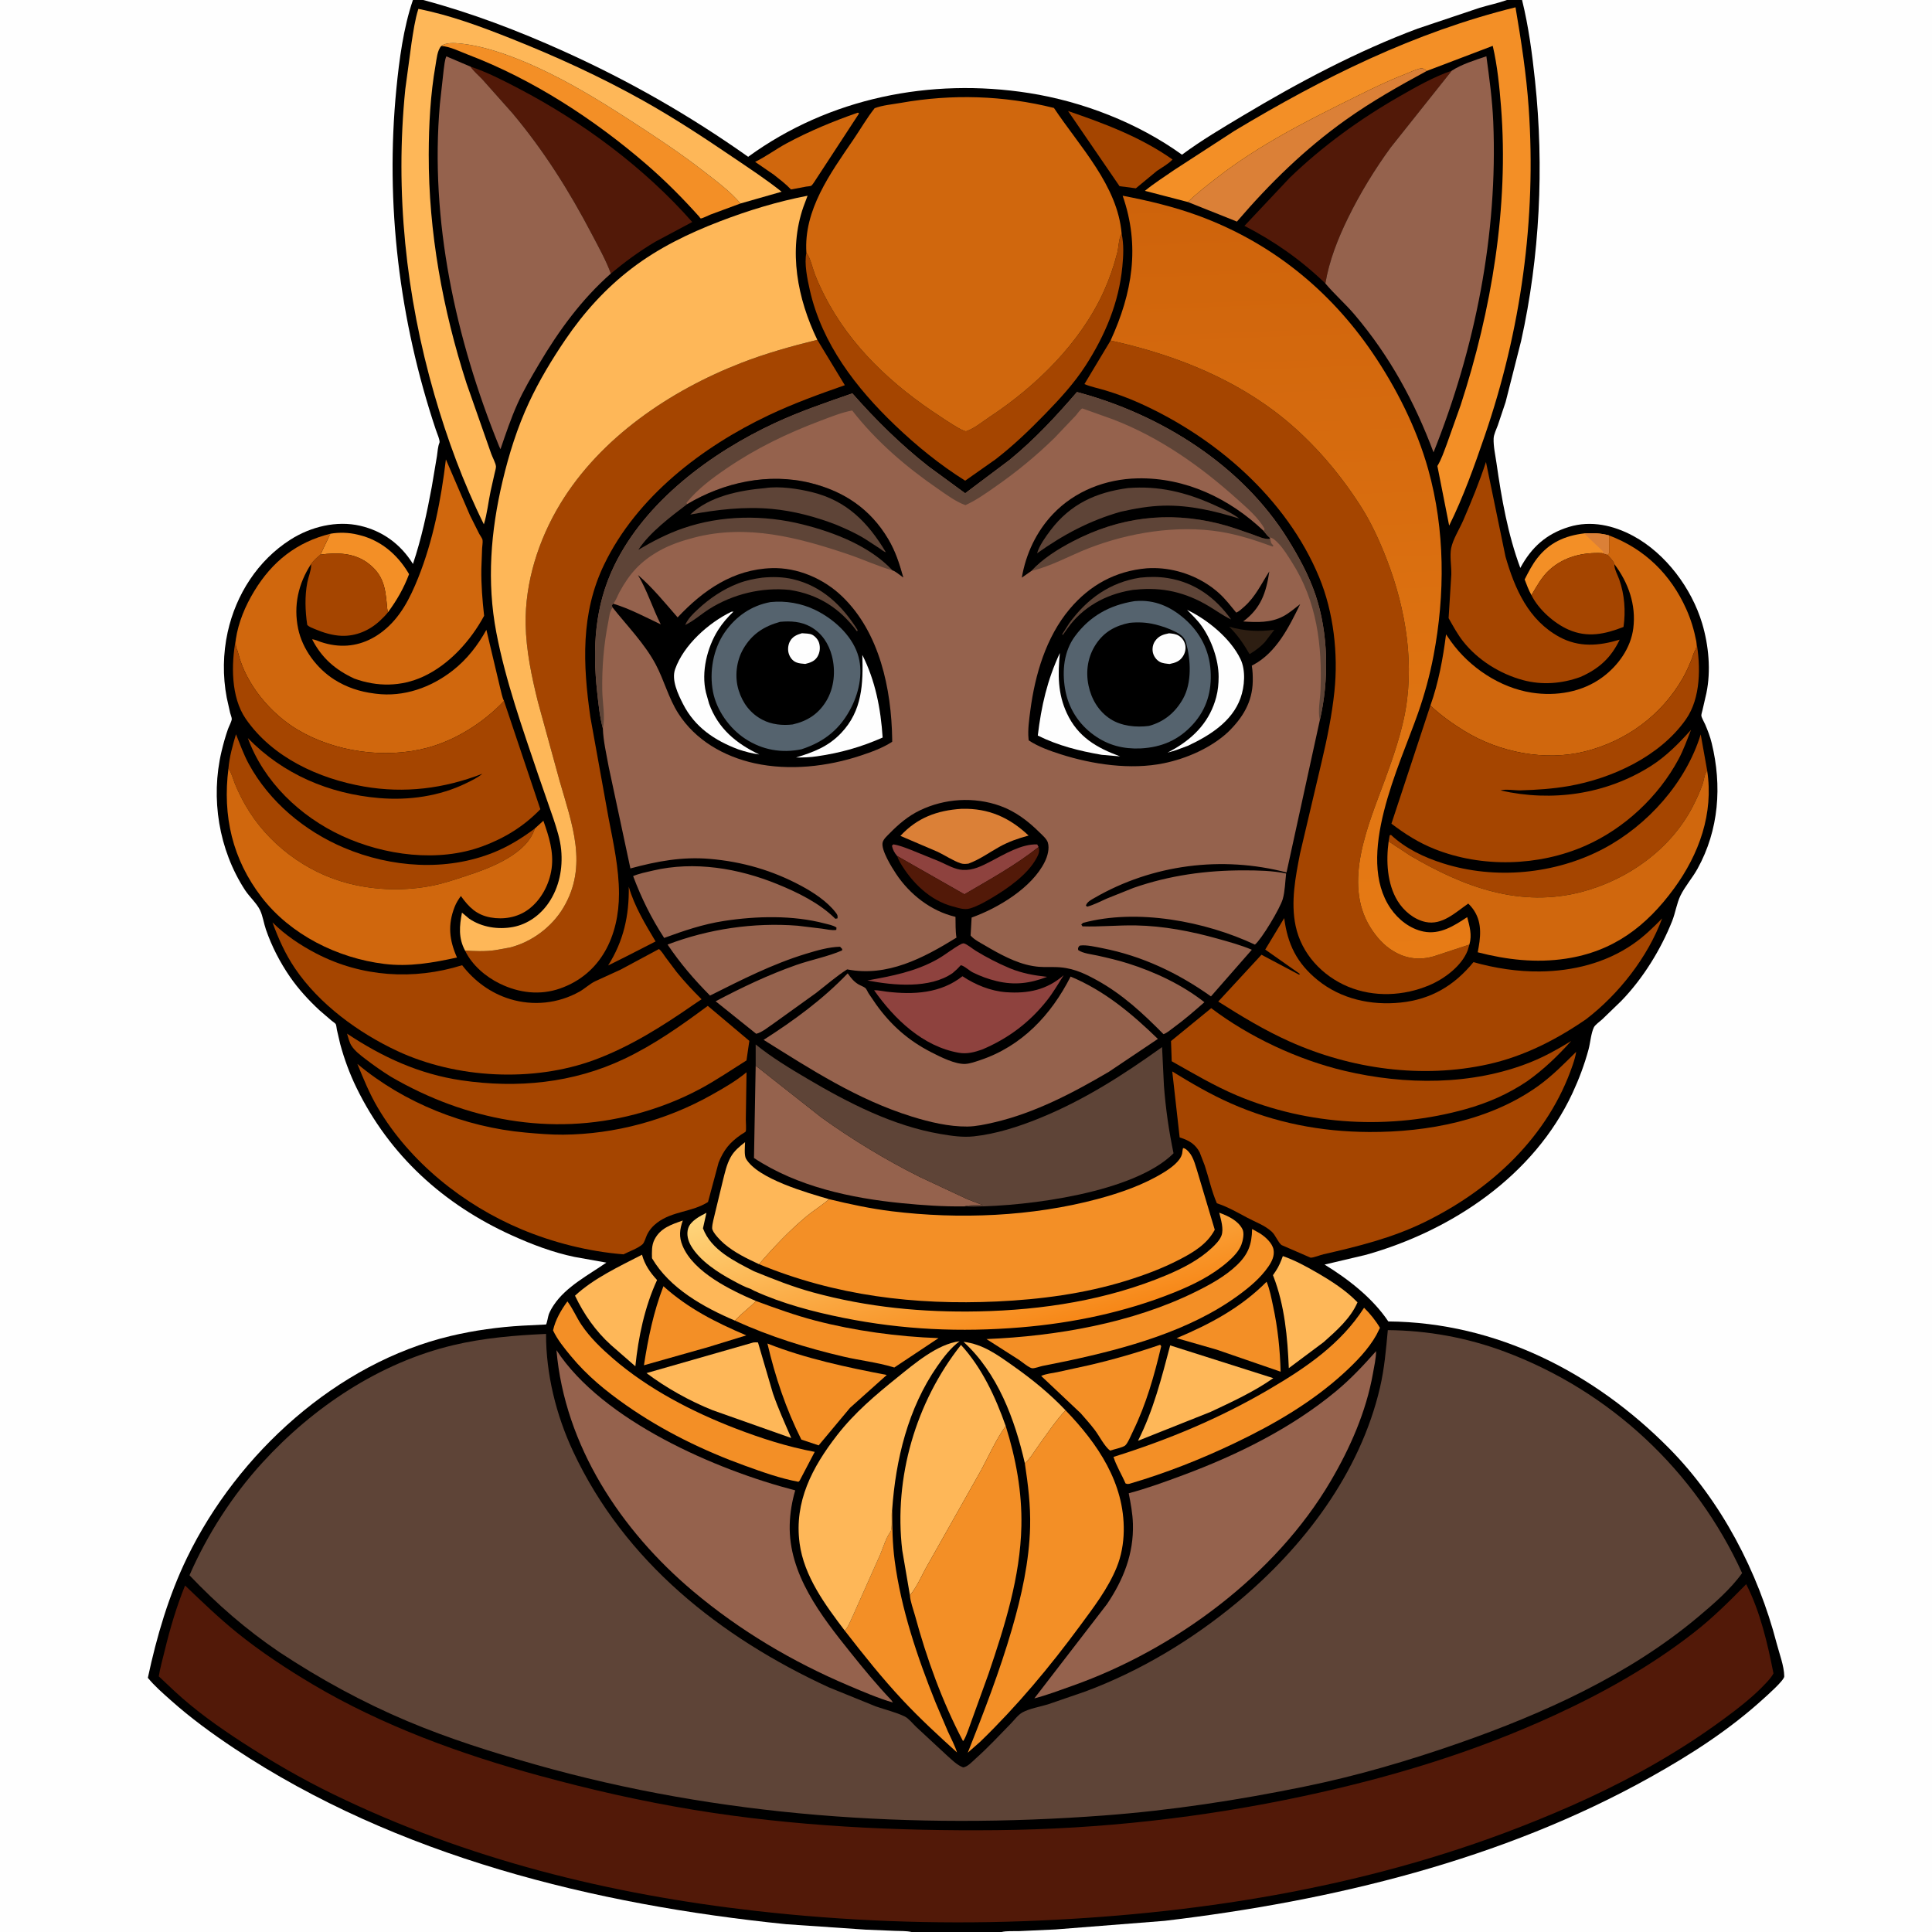
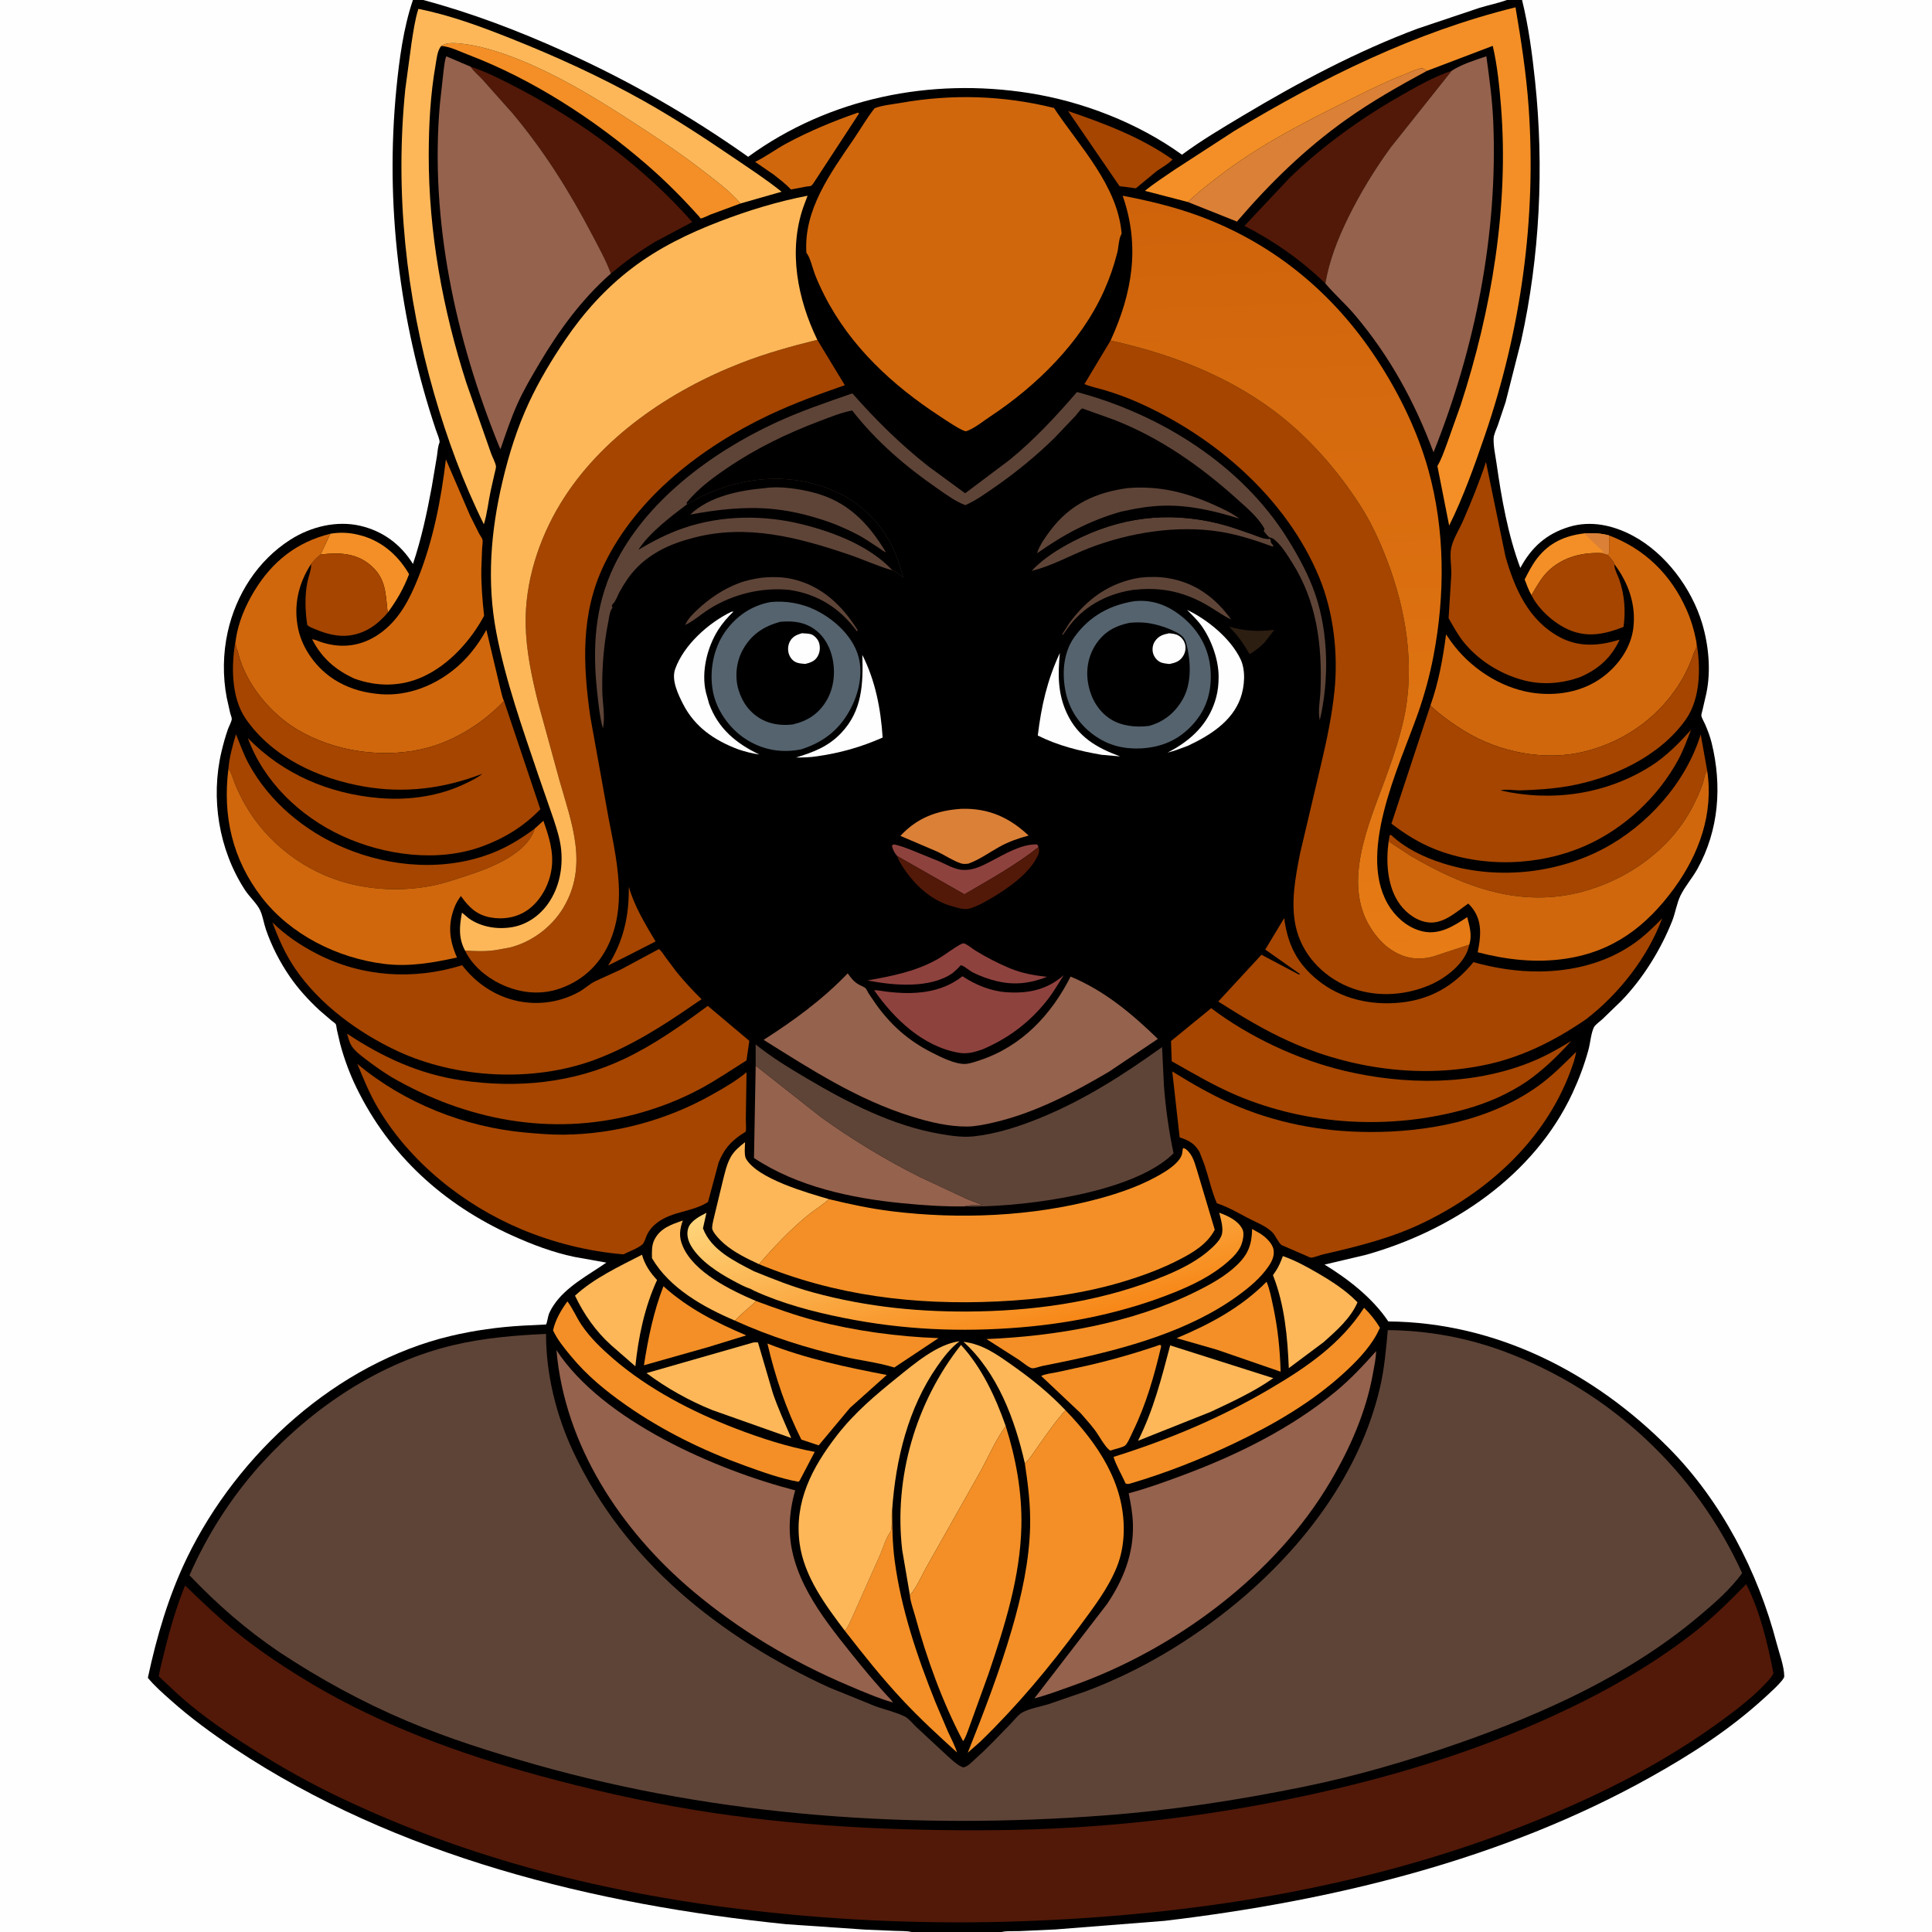
<svg xmlns="http://www.w3.org/2000/svg" version="1.1" style="display: block;" viewBox="0 0 2048 2048" width="1024" height="1024">
  <rect x="0" y="0" width="2048" height="2048" fill="#333333" stroke="none" />
  <defs>
    <linearGradient id="Gradient1" gradientUnits="userSpaceOnUse" x1="1051.75" y1="1422.58" x2="1001.19" y2="1221.94">
      <stop class="stop0" offset="0" stop-opacity="1" stop-color="rgb(247,135,23)" />
      <stop class="stop1" offset="1" stop-opacity="1" stop-color="rgb(255,215,126)" />
    </linearGradient>
    <linearGradient id="Gradient2" gradientUnits="userSpaceOnUse" x1="1350.58" y1="204.005" x2="1381.58" y2="1018.73">
      <stop class="stop0" offset="0" stop-opacity="1" stop-color="rgb(206,99,11)" />
      <stop class="stop1" offset="1" stop-opacity="1" stop-color="rgb(231,123,21)" />
    </linearGradient>
  </defs>
  <path transform="translate(0,0)" fill="rgb(0,0,0)" d="M 966.291 2048 L -0 2048 L -0 -0 L 437.708 0 L 448.644 0 L 1597.4 0 L 1613.45 0 L 2048 0 L 2048 2048 L 1061.72 2048 L 966.291 2048 z" />
  <path transform="translate(0,0)" fill="rgb(165,69,0)" d="M 666.532 940 C 672.541 960.829 683.923 979.49 694.936 997.971 L 663.5 1014.04 L 644.655 1023.42 C 661.032 997.446 667 970.64 666.532 940 z" />
  <path transform="translate(0,0)" fill="rgb(243,143,38)" d="M 1679.17 565.427 C 1688.69 565.011 1696.46 565.058 1705.7 567.609 L 1705.77 586.471 L 1703.98 588.141 L 1698.28 586.36 C 1678.03 585.346 1658.12 590.071 1642.7 603.891 C 1634.28 611.446 1629.11 621.315 1623.39 630.88 C 1620.43 625.53 1618.35 619.967 1616.19 614.263 C 1620.23 606.386 1624.13 598.641 1629.6 591.633 C 1642.47 575.155 1658.83 567.924 1679.17 565.427 z" />
  <path transform="translate(0,0)" fill="rgb(219,128,55)" d="M 1679.17 565.427 C 1688.69 565.011 1696.46 565.058 1705.7 567.609 L 1705.77 586.471 L 1703.98 588.141 L 1698.28 586.36 L 1699.37 585.633 L 1699.5 584.75 L 1679.17 565.427 z" />
  <path transform="translate(0,0)" fill="rgb(243,143,38)" d="M 350.199 565.788 C 359.571 564.135 369.772 564.458 379 566.712 L 380.816 567.144 C 403.209 572.635 420.767 587.291 432.592 606.871 L 433.621 608.652 C 427.96 623.645 420.825 636.071 411.328 648.956 C 410.4 646.142 410.333 643.567 410.062 640.657 C 408.351 622.264 406.08 609.498 390.795 597.532 C 375.937 585.899 357.379 585.514 339.679 587.908 L 350.199 565.788 z" />
  <path transform="translate(0,0)" fill="rgb(142,66,62)" d="M 951.043 907.414 C 948.076 903.954 946.471 900.947 945.478 896.5 L 947 895.061 C 953.552 896.065 959.794 898.714 965.977 901.03 L 996.158 913.316 C 1003.68 916.66 1012.28 921.71 1020.57 922.171 C 1031.48 922.777 1040.68 918.041 1050.09 913.164 C 1064.4 905.737 1082.88 894.412 1099.5 895.121 L 1100.94 897.888 C 1076.06 917.586 1049.54 932.01 1022.32 948.011 L 951.043 907.414 z" />
  <path transform="translate(0,0)" fill="rgb(82,25,8)" d="M 951.043 907.414 L 1022.32 948.011 C 1049.54 932.01 1076.06 917.586 1100.94 897.888 C 1102.3 902.254 1101.13 905.176 1099.04 909.136 C 1089.52 927.175 1068 942.002 1050.79 952.145 C 1043.79 956.272 1036.31 960.53 1028.5 962.916 C 1022.16 964.854 1016.2 962.48 1010.06 960.886 C 985.643 954.544 966.328 935.206 953.975 914 C 952.725 911.855 951.787 909.793 951.043 907.414 z" />
  <path transform="translate(0,0)" fill="rgb(142,66,62)" d="M 1019.33 1000.5 C 1020.07 1000.34 1020.8 999.934 1021.55 1000.01 C 1024.38 1000.31 1031.24 1005.98 1034.18 1007.78 C 1045.5 1014.73 1057.9 1021.12 1070.12 1026.26 C 1082.93 1031.65 1096.21 1034 1109.95 1035.51 C 1091.82 1042.48 1075.56 1044.58 1056.5 1040.01 C 1047.68 1037.9 1039.34 1034.85 1031.21 1030.81 C 1027.46 1028.94 1022.23 1023.83 1018.5 1023.16 L 1014.61 1027.25 L 1009.83 1031.5 C 985.751 1048.34 946.783 1044.62 919.452 1039.32 C 945.516 1034.64 970.181 1030.01 993.57 1016.9 C 1002.51 1011.89 1010.17 1005.19 1019.33 1000.5 z" />
  <path transform="translate(0,0)" fill="rgb(208,103,13)" d="M 909.081 119.5 L 910.145 119.585 L 910.5 120.479 L 862.763 193.5 C 862.232 194.305 860.737 196.379 859.949 196.907 C 859.202 197.408 855.57 197.648 854.569 197.819 L 838.483 200.843 C 833.003 195.027 826.61 190.215 820.364 185.261 L 800.47 171.589 C 811.869 166.074 822.491 158.081 833.726 152.022 C 857.853 139.01 883.224 128.536 909.081 119.5 z" />
  <path transform="translate(0,0)" fill="rgb(165,69,0)" d="M 1132.19 117.699 C 1170.99 131.004 1209.14 145.291 1242.94 169.08 C 1238.69 173.729 1231.67 177.51 1226.43 181.134 L 1204.05 199.623 L 1186.75 197.343 L 1132.19 117.699 z" />
  <path transform="translate(0,0)" fill="rgb(254,183,88)" d="M 779.07 1399.9 C 745.915 1385.79 709.798 1365.7 691.13 1333.75 C 691.039 1326.86 690.58 1320.29 693.796 1313.97 C 700.008 1301.77 711.74 1298 723.794 1293.81 C 720.416 1303.4 719.557 1310.88 723.508 1320.47 C 735.181 1348.82 775.074 1367.88 801.5 1379.17 C 794.154 1386.45 786.15 1392.16 779.07 1399.9 z" />
  <path transform="translate(0,0)" fill="rgb(243,143,38)" d="M 703.258 1363.46 C 729.674 1387.2 758.72 1401.74 791.089 1415.56 L 751.065 1427.87 L 682.598 1447.24 C 687.085 1418.35 692.691 1390.82 703.258 1363.46 z" />
  <path transform="translate(0,0)" fill="rgb(254,183,88)" d="M 1086.39 1551.19 C 1075.7 1504.28 1057.58 1455.55 1021.35 1422.37 C 1042.09 1424.91 1057.18 1436.08 1073.79 1447.78 C 1093.85 1461.92 1112.56 1477.08 1129.47 1494.91 C 1118.85 1506.53 1109.72 1520.07 1100.56 1532.86 C 1096.26 1538.87 1091.93 1546.37 1086.39 1551.19 z" />
  <path transform="translate(0,0)" fill="rgb(243,143,38)" d="M 1342.65 1358.7 C 1346.03 1366.79 1347.74 1376.24 1349.58 1384.78 C 1354.55 1407.93 1356.84 1430.44 1357.52 1454.06 L 1289.72 1430.68 L 1247.3 1418.5 C 1282.73 1403.62 1315.35 1386.2 1342.65 1358.7 z" />
  <path transform="translate(0,0)" fill="rgb(219,128,55)" d="M 1018.87 857.403 L 1019.68 857.365 C 1048 856.673 1070.08 866.568 1090.36 885.722 C 1079.32 888.707 1069.18 892.225 1059.15 897.819 C 1048.03 904.025 1038.68 911.019 1026.61 915.488 C 1023.87 915.818 1021.21 916.087 1018.54 915.204 C 1010.26 912.464 1002.03 906.795 994.084 903.019 L 954.475 886.073 C 972.152 866.898 993.244 859.095 1018.87 857.403 z" />
  <path transform="translate(0,0)" fill="rgb(254,183,88)" d="M 680.551 1330.06 C 683.511 1340.79 689.073 1348.78 696.522 1356.89 C 683.423 1385.2 676.643 1417.47 673.515 1448.34 L 647.666 1425.79 C 631.493 1411.19 618.846 1393.09 609.535 1373.47 C 629.496 1354.99 656.507 1342.45 680.551 1330.06 z" />
  <path transform="translate(0,0)" fill="rgb(254,183,88)" d="M 1359.87 1331.5 C 1372.35 1335.79 1384.36 1342.32 1395.76 1348.92 C 1411.05 1357.77 1426.7 1367.72 1439.01 1380.52 C 1431.82 1397.39 1416.59 1410.72 1403.11 1422.73 L 1366.19 1450.3 C 1364.88 1417.73 1361.77 1383.63 1349.86 1352.97 L 1349.38 1351.76 L 1352.37 1347.36 C 1355.78 1342.3 1357.76 1337.17 1359.87 1331.5 z" />
  <path transform="translate(0,0)" fill="rgb(243,143,38)" d="M 801.5 1379.17 C 822.059 1386.76 842.776 1394.26 863.998 1399.8 C 905.62 1410.68 951.787 1417 994.864 1418.46 L 947.99 1449.63 L 946.621 1449.21 C 929.801 1444.14 911.545 1442.12 894.364 1438.12 C 854.861 1428.92 816.029 1416.74 779.07 1399.9 C 786.15 1392.16 794.154 1386.45 801.5 1379.17 z" />
  <path transform="translate(0,0)" fill="rgb(165,69,0)" d="M 339.679 587.908 C 357.379 585.514 375.937 585.899 390.795 597.532 C 406.08 609.498 408.351 622.264 410.062 640.657 C 410.333 643.567 410.4 646.142 411.328 648.956 C 408.848 652.127 405.837 655.104 402.903 657.865 C 391.815 668.305 377.333 674.567 362 673.987 C 352.442 673.625 342.545 670.597 333.786 666.857 C 330.943 665.644 327.765 664.688 325.67 662.377 C 323.494 647.659 322.952 632.04 325.769 617.358 C 326.877 611.586 329.635 605.357 329.782 599.549 L 329.787 597.875 C 332.57 593.935 335.964 590.943 339.679 587.908 z" />
  <path transform="translate(0,0)" fill="rgb(165,69,0)" d="M 1623.39 630.88 C 1629.11 621.315 1634.28 611.446 1642.7 603.891 C 1658.12 590.071 1678.03 585.346 1698.28 586.36 L 1703.98 588.141 C 1705.56 589.852 1711.33 595.742 1711.29 597.994 L 1711.36 599.525 C 1711.71 604.289 1714.87 609.739 1716.47 614.275 C 1722.09 630.287 1723.4 647.805 1721 664.579 C 1701.29 672.277 1682.81 676.315 1662.61 667.412 C 1647.31 660.667 1630.88 645.97 1623.39 630.88 z" />
  <path transform="translate(0,0)" fill="rgb(254,183,88)" d="M 1240.45 1426.18 L 1349.74 1460.9 C 1329.77 1475.04 1305.42 1486.29 1283.27 1496.67 L 1206.31 1527.3 C 1222.7 1494.91 1231.21 1461.03 1240.45 1426.18 z" />
  <path transform="translate(0,0)" fill="rgb(243,143,38)" d="M 813.503 1424.19 C 853.816 1440.14 897.532 1449.4 940.018 1457.53 L 901.016 1492.4 L 867.809 1532.16 L 849.459 1526.02 C 833.207 1493.71 821.699 1459.37 813.503 1424.19 z" />
  <path transform="translate(0,0)" fill="rgb(243,143,38)" d="M 1229.8 1425.5 L 1230.94 1427.03 C 1223.57 1458.17 1215.12 1488.29 1201.02 1517.17 C 1199.4 1520.49 1195.39 1530.24 1192.66 1532.34 C 1189.83 1534.51 1180.55 1536.4 1176.75 1537.71 C 1171.04 1533.58 1165.13 1521.92 1160.66 1516.02 C 1155.96 1509.82 1150.71 1503.97 1145.59 1498.1 L 1103.68 1458.57 C 1108.64 1456.25 1115.47 1455.63 1120.88 1454.51 L 1154.34 1447.19 C 1179.65 1441.33 1205.22 1433.96 1229.8 1425.5 z" />
  <path transform="translate(0,0)" fill="rgb(219,128,55)" d="M 1259.21 214.141 C 1268.68 204.844 1279.21 196.798 1289.66 188.651 C 1336.1 152.452 1388.53 126.541 1441.1 100.531 C 1456.83 92.745 1472.48 85.193 1488.87 78.881 C 1494.24 76.814 1499.74 73.966 1505.3 72.628 C 1508.5 71.859 1509.8 73.525 1512.53 75.166 C 1483.14 91.01 1453.9 107.589 1426.67 126.98 C 1383.08 158.028 1345.96 194.363 1311.19 234.896 L 1259.21 214.141 z" />
  <path transform="translate(0,0)" fill="rgb(254,183,88)" d="M 798.546 1423.09 C 800.284 1422.88 801.76 1422.88 803.5 1423.06 L 819.32 1477 C 824.917 1493.14 831.949 1508.7 838.741 1524.36 L 755.349 1494.85 C 731.255 1485.22 705.99 1471.14 685.32 1455.54 L 798.546 1423.09 z" />
  <path transform="translate(0,0)" fill="rgb(254,183,88)" d="M 804.573 1340.09 C 791.562 1334.03 778.702 1327.84 767.682 1318.46 C 764.431 1315.7 754.843 1306.3 754.905 1301.79 C 754.975 1296.75 757.039 1290.48 758.07 1285.49 L 766.19 1251.87 C 768.35 1243.37 770.215 1234.42 774.498 1226.68 C 778.212 1219.97 783.865 1215.4 789.802 1210.76 C 789.697 1215.13 788.704 1224.68 790.784 1228.27 C 803.214 1249.72 856.06 1264.5 878.818 1271.17 L 877.956 1271.93 C 870.607 1278.27 862.201 1283.3 854.711 1289.56 C 836.591 1304.71 819.987 1322.21 804.573 1340.09 z" />
  <path transform="translate(0,0)" fill="rgb(243,143,38)" d="M 467.837 48.731 C 472.768 44.839 482.023 45.528 488.04 46.123 L 490.905 46.5 L 492.418 46.688 C 518.062 50.035 546.546 60.866 569.948 71.639 C 602.645 86.69 633.073 105.047 663.273 124.5 C 692.134 143.09 720.035 161.389 747.182 182.5 C 760.155 192.589 774.305 203.085 784.964 215.685 L 753.048 227.485 C 751.029 228.281 744.257 231.738 742.864 231.526 C 742.117 231.412 741.857 230.4 741.353 229.837 C 723.608 210.007 705.382 191.648 685.238 174.237 C 630.044 126.535 564.72 84.061 496.376 58.031 C 487.653 54.709 477.138 49.311 467.837 48.731 z" />
  <path transform="translate(0,0)" fill="rgb(243,143,38)" d="M 895.548 1728.65 C 899.547 1724.08 901.749 1717.47 904.456 1712.04 L 933.322 1647.26 C 936.343 1640.11 939.14 1630.22 943.718 1624.08 C 946.452 1620.42 944.57 1606.77 945.555 1601.35 L 945.735 1600.45 C 945.759 1618.48 946.031 1636.4 948.398 1654.3 C 955.177 1705.57 972.41 1756.57 991.639 1804.46 L 1004.79 1835.42 C 1008.11 1842.72 1012.07 1850.07 1014.5 1857.69 C 994.778 1839.86 975.047 1821.65 956.874 1802.23 C 934.99 1778.85 915.188 1753.91 895.548 1728.65 z" />
  <path transform="translate(0,0)" fill="rgb(142,66,62)" d="M 1020.24 1034.86 C 1033.87 1043.88 1050.08 1050.58 1066.5 1051.77 C 1089.74 1053.45 1109.81 1049.33 1127.56 1033.75 C 1121.94 1042.62 1116.54 1051.97 1110.05 1060.22 C 1091.51 1083.78 1068.62 1100.93 1041.09 1112.54 C 1032.96 1115.4 1025.1 1117.5 1016.5 1116 C 978.25 1109.37 948 1080.21 926.582 1049.68 C 930.965 1049.57 935.637 1050.7 940 1051.22 C 968.374 1054.59 997.065 1053.12 1020.24 1034.86 z" />
  <path transform="translate(0,0)" fill="rgb(243,143,38)" d="M 1327.28 1302.8 L 1335.5 1307.38 C 1341.29 1311.07 1348.66 1317.59 1349.99 1324.62 C 1351.22 1331.16 1348.27 1337.19 1344.66 1342.46 C 1336.16 1354.85 1324.39 1364.6 1312.36 1373.37 C 1260.89 1410.89 1194 1429.21 1132.59 1442.39 L 1105 1447.97 C 1102.08 1448.6 1097.21 1450.52 1094.32 1450.43 C 1091.32 1450.33 1083.14 1443.55 1080.36 1441.62 L 1045.7 1419.47 C 1119.75 1416.44 1200.18 1402.47 1266.98 1369.54 C 1282.39 1361.95 1298.5 1353.17 1311.03 1341.23 C 1323.14 1329.69 1327.01 1319.22 1327.28 1302.8 z" />
  <path transform="translate(0,0)" fill="rgb(165,69,0)" d="M 242.153 814.718 C 243.166 802.268 246.63 790.282 250.146 778.343 C 254.495 788.948 258.188 799.64 263.694 809.75 C 285.576 849.926 322.748 880.894 364.637 898.639 C 414.433 919.734 473.063 924.041 523.717 903.473 C 539.327 897.135 553.471 888.331 566.93 878.272 C 562.585 892.139 551.166 901.793 539.083 909.209 C 525.058 917.818 508.54 923.814 492.934 928.894 C 482.129 932.411 471.111 936.19 459.966 938.5 C 430.597 944.586 399.405 944.013 370.32 936.696 C 324.424 925.149 282.956 893.964 259.685 852.708 C 255.729 845.696 252.136 838.458 249.099 831 C 247.151 826.215 245.733 820.327 242.989 815.986 L 242.153 814.718 z" />
  <path transform="translate(0,0)" fill="rgb(165,69,0)" d="M 1472.01 891.915 L 1473.1 885.5 L 1474.5 885.007 C 1490.01 899.543 1509.59 908.829 1529.68 915.192 C 1585.02 932.722 1648.52 926.729 1699.79 899.63 C 1746.53 874.921 1787.29 829.354 1802.81 778.483 L 1809.68 816.867 L 1808.93 818.001 C 1806.59 821.719 1806.24 827.426 1804.73 831.634 C 1801.84 839.724 1798.16 847.716 1794.2 855.328 C 1770.8 900.241 1726.06 932.185 1677.69 945.17 C 1611.78 962.863 1551.68 940.278 1495.03 907.057 L 1472.01 891.915 z" />
  <path transform="translate(0,0)" fill="rgb(243,143,38)" d="M 601.482 1379.52 C 607.249 1387.14 611.095 1396.6 616.504 1404.59 C 625.65 1418.11 637.611 1429.55 649.904 1440.18 C 687.216 1472.43 733.798 1496.56 779.607 1514.2 C 807.083 1524.78 834.632 1533.6 863.626 1539.05 L 847.685 1569.5 L 846.387 1570.76 C 827.436 1567.31 808.233 1560.41 790.115 1553.87 C 745.756 1537.85 702.713 1516.85 664.031 1489.8 C 642.125 1474.49 622.307 1458.28 605.207 1437.57 C 598.26 1429.16 590.918 1420.22 586.261 1410.3 C 588.626 1399.14 594.819 1388.64 601.482 1379.52 z" />
  <path transform="translate(0,0)" fill="rgb(243,143,38)" d="M 1445.96 1386.28 C 1452.39 1392.55 1458.26 1399.82 1462.8 1407.56 L 1459.1 1415 C 1450.56 1430.28 1437.6 1443.53 1424.77 1455.3 C 1390.84 1486.41 1350.88 1509.63 1309.56 1529.4 C 1273.35 1546.72 1236.04 1561.5 1197.5 1572.79 C 1195.42 1573.21 1195.23 1573.24 1193.11 1572.5 C 1189.26 1563.44 1183.21 1553.67 1180.36 1544.39 C 1238.68 1526.07 1292.57 1503.63 1345.36 1472.72 C 1384.14 1450.01 1421.36 1424.75 1445.96 1386.28 z" />
  <path transform="translate(0,0)" fill="url(#Gradient1)" d="M 795.802 1366.33 C 789.365 1364.26 783.083 1360.75 777.129 1357.56 C 761.224 1349.06 741.83 1336.59 732.5 1320.6 C 729.31 1315.14 727.515 1308.36 729.487 1302.11 C 731.989 1294.17 741.913 1289.2 748.843 1285.62 L 745.182 1302.09 C 753.828 1325.06 778.448 1336.84 799.059 1347.5 C 819.897 1356.01 840.222 1364.1 862 1370.04 C 919.751 1385.78 977.7 1391.35 1037.37 1390.13 C 1105.25 1388.74 1173.71 1378.12 1236.56 1351.69 C 1253.73 1344.46 1270.94 1335.62 1284.65 1322.8 C 1288.48 1319.21 1292.89 1314.78 1294.79 1309.82 C 1297.47 1302.81 1294.14 1292.6 1292.45 1285.52 C 1301.7 1288.94 1312.29 1293.67 1317.05 1303 C 1319.25 1307.31 1317.52 1315.23 1315.89 1319.5 C 1313.22 1326.49 1307.11 1332.65 1301.57 1337.5 C 1284.88 1352.11 1264.83 1361.97 1244.36 1370.19 C 1192.79 1390.91 1137.28 1402.5 1082 1407.07 C 1018.21 1412.35 956.947 1409.61 894.108 1397 C 862.245 1390.61 829.322 1381.93 799.681 1368.38 L 795.802 1366.33 z" />
  <path transform="translate(0,0)" fill="rgb(149,98,77)" d="M 801.05 1129.65 L 870.65 1184.49 C 903.282 1207.94 939.267 1229.78 975.233 1247.68 L 1025.28 1271.11 L 1042.18 1277.63 C 1036.09 1277.77 1028.21 1277.08 1022.45 1278.8 C 1000.45 1279.16 978.009 1277.6 956.121 1275.44 C 902.221 1270.14 844.949 1257.85 799.254 1227.53 L 801.05 1129.65 z" />
  <path transform="translate(0,0)" fill="rgb(82,25,8)" d="M 1539.02 74.864 L 1474.16 156.364 C 1457.05 179.884 1441.77 204.882 1428.97 231 C 1418.25 252.9 1409.01 276.308 1404.94 300.454 C 1378.98 275.464 1351.17 255.897 1319.17 239.417 L 1367.17 188.428 C 1402.04 154.789 1441.46 126.272 1483.44 102.225 C 1501.07 92.125 1519.76 81.472 1539.02 74.864 z" />
  <path transform="translate(0,0)" fill="rgb(82,25,8)" d="M 498.755 70.633 C 516.226 76.373 533.527 85.319 549.78 93.809 C 617.714 129.297 683.031 177.73 733.81 235.354 L 694.543 256.321 C 677.862 266.2 662.43 277.594 647.538 289.983 C 642.284 275.718 634.544 261.95 627.51 248.5 C 603.483 202.556 576.581 159.821 543.241 120.037 L 511.504 84.374 C 507.319 79.812 502.161 75.793 498.755 70.633 z" />
  <path transform="translate(0,0)" fill="rgb(254,183,88)" d="M 964.546 1691.02 L 956.387 1643.18 C 947.355 1566.27 970.771 1486.25 1018.69 1425.66 C 1040.96 1450.02 1055.2 1480.75 1066.1 1511.62 C 1055.58 1526.15 1047.81 1544.29 1039.11 1560.07 L 983.393 1658.79 C 977.504 1668.9 972.11 1682.27 964.546 1691.02 z" />
  <path transform="translate(0,0)" fill="rgb(165,69,0)" d="M 1575.18 489.732 L 1595.89 590 C 1605.67 624.113 1620.21 657.341 1652.98 675.177 C 1673.8 686.504 1694.95 684.715 1716.91 678.084 C 1707.73 697.42 1694.81 709.04 1675.26 717.624 C 1655.64 724.741 1634.63 726.432 1614.32 720.918 C 1590.05 714.333 1566.57 699.727 1550.95 679.876 C 1545 672.322 1540.3 663.598 1535.58 655.25 L 1538.46 608.846 C 1538.63 600.32 1536.64 589.112 1538.31 580.945 C 1540.24 571.519 1547.25 560.529 1551.18 551.432 C 1559.93 531.199 1568.3 510.681 1575.18 489.732 z" />
-   <path transform="translate(0,0)" fill="rgb(165,69,0)" d="M 854.819 267.967 C 858.837 272.693 861.273 284.013 863.567 290.088 C 866.525 297.923 870.219 305.824 874.014 313.291 C 901.446 367.27 946.315 408.679 996.511 441.395 C 1000.29 443.858 1021.08 458.113 1024.33 457.071 C 1032.47 454.463 1042.06 446.542 1049.34 441.738 C 1098.63 409.185 1145.59 363.164 1170.16 308.631 C 1176.13 295.368 1180.85 281.726 1184.41 267.621 C 1185.78 262.151 1185.83 254.089 1188.18 249.287 L 1188.99 247.731 C 1191.44 259.184 1190.86 270.927 1189.75 282.5 C 1186.07 320.878 1171.45 355.55 1150.64 387.746 C 1138.47 406.579 1123.14 423.18 1107.55 439.201 C 1091.02 456.176 1074.1 472.425 1055.32 486.91 L 1023.14 509.556 C 996.133 492.557 971.721 472.706 948.681 450.667 C 907.397 411.176 871.302 364.334 858.463 307.553 C 855.919 296.3 852.298 279.38 854.819 267.967 z" />
  <path transform="translate(0,0)" fill="rgb(208,103,13)" d="M 472.669 487.011 L 498.095 546.072 L 507.976 565.852 C 508.841 567.501 511.268 570.74 511.518 572.306 C 511.915 574.789 511.179 578.72 511.051 581.309 L 510.236 603.333 C 510.013 619.925 511.365 636.294 513.18 652.771 C 498.903 679.218 476.111 704.594 448.54 717.259 C 425.037 728.055 399.72 728.121 375.607 719.343 C 355.487 710.036 341.079 697.582 330.87 677.719 C 333.857 677.832 337.299 679.591 340.156 680.541 C 344.834 682.097 349.449 683.207 354.334 683.879 C 373.21 686.475 390.591 680.989 405.479 669.441 C 424.276 654.861 434.636 634.137 443.293 612.566 C 459.131 573.1 467.661 529.136 472.669 487.011 z" />
  <path transform="translate(0,0)" fill="rgb(165,69,0)" d="M 750.274 1066.27 L 794.329 1103.36 L 791.31 1124.1 C 775.169 1134.21 759.54 1144.92 742.745 1153.97 C 720.665 1165.87 697.115 1174.92 672.863 1181.29 C 583.633 1204.75 493.599 1187.44 414.542 1141.48 C 405.142 1135.66 396.088 1129.28 387.316 1122.56 C 382.172 1118.62 375.907 1113.89 372.452 1108.31 C 370.227 1104.72 369.096 1099.74 367.877 1095.69 C 405.392 1120.59 444.28 1138.62 489.251 1145.21 C 548.168 1153.85 607.361 1148.25 661.605 1122.53 C 693.54 1107.39 721.995 1087.23 750.274 1066.27 z" />
  <path transform="translate(0,0)" fill="rgb(165,69,0)" d="M 1283.94 1068.71 C 1324.41 1099.35 1376.04 1123.47 1425.28 1135.12 C 1489.42 1150.29 1560.66 1150.78 1622.5 1125.96 C 1637.64 1119.88 1651.7 1112.04 1665.55 1103.48 C 1651 1119.6 1636.66 1133.49 1618.9 1146.13 C 1598.71 1159.74 1577.1 1169.16 1553.7 1175.71 C 1474.37 1197.95 1386.88 1193.24 1311 1161.16 C 1286.99 1151 1264.74 1137.71 1242.07 1124.97 L 1241.32 1103.55 L 1283.94 1068.71 z" />
  <path transform="translate(0,0)" fill="rgb(254,183,88)" d="M 895.548 1728.65 C 874.793 1701.29 852.242 1670.87 847.595 1635.84 C 841.748 1591.76 861.045 1555.28 887.258 1521.47 C 905.798 1497.56 928.067 1478.78 951.5 1459.91 C 969.521 1445.4 993.629 1424.73 1017.21 1421.78 C 1007.75 1428.74 1000.11 1438.83 993.446 1448.41 C 962.608 1492.73 949.416 1547.29 945.735 1600.45 L 945.555 1601.35 C 944.57 1606.77 946.452 1620.42 943.718 1624.08 C 939.14 1630.22 936.343 1640.11 933.322 1647.26 L 904.456 1712.04 C 901.749 1717.47 899.547 1724.08 895.548 1728.65 z" />
  <path transform="translate(0,0)" fill="rgb(208,103,13)" d="M 1472.01 891.915 L 1495.03 907.057 C 1551.68 940.278 1611.78 962.863 1677.69 945.17 C 1726.06 932.185 1770.8 900.241 1794.2 855.328 C 1798.16 847.716 1801.84 839.724 1804.73 831.634 C 1806.24 827.426 1806.59 821.719 1808.93 818.001 L 1809.68 816.867 C 1816.69 862.23 1801.17 905.404 1774.57 941.797 C 1745.08 982.145 1709.94 1008.68 1659.83 1016.23 C 1628.25 1020.99 1597.25 1017.42 1566.44 1009.46 C 1569.38 994.485 1571.47 979.176 1562.76 965.519 C 1560.93 962.651 1558.84 960.215 1556.43 957.832 C 1543.01 967.056 1528.89 981.073 1511.21 977.346 C 1498.89 974.752 1487.91 965.511 1481.45 954.929 C 1470.34 936.746 1469.19 912.567 1472.01 891.915 z" />
  <path transform="translate(0,0)" fill="rgb(243,143,38)" d="M 1066.1 1511.62 C 1076.89 1546.02 1083.48 1581.54 1082.71 1617.73 C 1081.56 1671.67 1065.05 1723.66 1047.89 1774.29 L 1029.66 1824.75 C 1027.3 1830.86 1025.15 1838.28 1022.06 1843.98 C 1021.61 1844.8 1021.39 1845 1020.84 1845.64 C 998.838 1803.99 982.258 1757.89 969.945 1712.55 C 968.246 1706.3 964.862 1697.33 964.546 1691.02 C 972.11 1682.27 977.504 1668.9 983.393 1658.79 L 1039.11 1560.07 C 1047.81 1544.29 1055.58 1526.15 1066.1 1511.62 z" />
  <path transform="translate(0,0)" fill="rgb(243,143,38)" d="M 1129.47 1494.91 C 1163.62 1530.3 1192.04 1571.99 1191.23 1623 C 1191.02 1636.07 1188.63 1649.55 1183.64 1661.67 C 1174.3 1684.34 1159.43 1703.62 1145.02 1723.2 C 1112.89 1766.87 1078.18 1808.44 1039.18 1846.21 L 1025.87 1857.95 C 1043.03 1814.73 1059.69 1771.64 1072.68 1726.94 C 1082.88 1691.86 1091.04 1655.13 1091.96 1618.5 C 1092.53 1595.77 1089.77 1573.6 1086.39 1551.19 C 1091.93 1546.37 1096.26 1538.87 1100.56 1532.86 C 1109.72 1520.07 1118.85 1506.53 1129.47 1494.91 z" />
  <path transform="translate(0,0)" fill="rgb(208,103,13)" d="M 242.153 814.718 L 242.989 815.986 C 245.733 820.327 247.151 826.215 249.099 831 C 252.136 838.458 255.729 845.696 259.685 852.708 C 282.956 893.964 324.424 925.149 370.32 936.696 C 399.405 944.013 430.597 944.586 459.966 938.5 C 471.111 936.19 482.129 932.411 492.934 928.894 C 508.54 923.814 525.058 917.818 539.083 909.209 C 551.166 901.793 562.585 892.139 566.93 878.272 L 575.999 870.03 C 581.818 886.609 587.202 902.912 584.716 920.781 C 582.406 937.392 573.533 954.233 559.876 964.217 C 548.458 972.564 533.701 975.054 519.938 972.528 C 505.122 969.808 497.005 961.657 488.556 949.818 C 485.923 953.408 483.598 957.127 481.962 961.289 C 474.447 980.396 476.263 996.487 484.414 1015.01 C 458.602 1020.63 433.753 1025.06 407.282 1021.78 C 357.85 1015.65 308.088 990.994 277.391 951.169 C 246.314 910.852 235.791 864.811 242.153 814.718 z" />
  <path transform="translate(0,0)" fill="rgb(208,103,13)" d="M 249.974 677.757 C 252.644 659.641 260.049 642.21 269.498 626.633 C 288.575 595.182 314.412 574.691 350.199 565.788 L 339.679 587.908 C 335.964 590.943 332.57 593.935 329.787 597.875 C 316.215 618.6 310.969 642 316.043 666.421 C 320.566 688.188 335.868 708.687 354.564 720.489 C 367.422 728.604 381.463 733.232 396.5 735.116 L 398.477 735.375 C 428.064 739.131 456.919 728.792 480.056 710.663 C 494.925 699.013 506.522 684.108 515.58 667.651 L 530.11 728.867 C 531.32 733.136 532.24 739.214 534.279 743.064 C 512.682 765.879 483.174 784.662 452.835 792.717 C 408.012 804.618 355.001 797.122 315.236 773.389 C 286.749 756.387 260.637 725.169 252.533 692.565 L 251.841 690 C 249.53 685.338 249.783 682.98 249.974 677.757 z" />
  <path transform="translate(0,0)" fill="rgb(208,103,13)" d="M 1705.7 567.609 C 1743.44 581.829 1771.01 608.819 1787.52 645.656 C 1792.47 656.708 1795.83 667.89 1798.13 679.769 C 1798.13 682.307 1798.72 686.561 1797.38 688.589 C 1795.32 691.712 1794.39 695.975 1792.95 699.47 C 1790.2 706.167 1787.29 712.835 1783.68 719.116 C 1761.14 758.308 1723.83 785.617 1680.14 796.559 C 1637.71 807.185 1589.46 797.544 1552.5 774.99 C 1539.88 767.285 1527.09 758.019 1516.26 747.957 C 1524.86 723.812 1529.65 697.817 1532.87 672.456 L 1538.1 680 C 1557.83 707.519 1589.91 729.023 1623.71 734.24 C 1649.76 738.261 1677.41 733.68 1698.84 717.763 C 1715.43 705.441 1728.78 686.817 1731.37 665.932 C 1734.47 641.055 1726.15 617.656 1711.29 597.994 C 1711.33 595.742 1705.56 589.852 1703.98 588.141 L 1705.77 586.471 L 1705.7 567.609 z" />
  <path transform="translate(0,0)" fill="rgb(254,183,88)" d="M 467.837 48.731 C 463.534 53.007 462.744 63.165 461.675 69.242 C 456.241 100.117 454.551 132.329 454.472 163.646 C 454.262 246.003 469.332 328.219 494.555 406.442 L 520.694 480.973 C 521.848 484.291 525.552 491.169 525.747 494.448 C 525.855 496.269 524.755 499.643 524.378 501.522 L 520.172 520.135 C 517.693 531.584 516.426 544.735 512.912 555.772 C 491.134 511.875 474.034 465.333 460.454 418.297 C 430.181 313.445 418.612 203.309 429.623 94.545 L 436.23 45.6 C 438.113 33.592 439.827 21.039 443.484 9.426 C 476.965 15.988 509.883 28.219 541.519 40.787 C 589.547 59.867 636.661 81.401 681.769 106.668 C 714.761 125.147 746.275 145.867 777.53 167.085 C 794.81 178.816 812.207 190.186 828.544 203.241 L 784.964 215.685 C 774.305 203.085 760.155 192.589 747.182 182.5 C 720.035 161.389 692.134 143.09 663.273 124.5 C 633.073 105.047 602.645 86.69 569.948 71.639 C 546.546 60.866 518.062 50.035 492.418 46.688 L 490.905 46.5 L 488.04 46.123 C 482.023 45.528 472.768 44.839 467.837 48.731 z" />
  <path transform="translate(0,0)" fill="rgb(165,69,0)" d="M 249.974 677.757 C 249.783 682.98 249.53 685.338 251.841 690 L 252.533 692.565 C 260.637 725.169 286.749 756.387 315.236 773.389 C 355.001 797.122 408.012 804.618 452.835 792.717 C 483.174 784.662 512.682 765.879 534.279 743.064 L 572.787 857.814 C 555.395 875.883 535.036 888.384 511.591 897.075 C 464.526 914.522 407.42 906.789 362.625 886.1 C 318.224 865.593 279.619 828.792 262.726 782.405 C 300.232 820.828 348.831 841.495 402.039 845.992 C 433.263 848.63 465.969 844.069 494.257 830.185 C 500.029 827.352 506.388 824.374 511.325 820.224 C 470.75 835.948 428.991 841.231 385.849 833.757 C 337.998 825.468 288.784 802.971 260.5 761.957 C 244.7 739.046 244.986 704.116 249.974 677.757 z" />
  <path transform="translate(0,0)" fill="rgb(243,143,38)" d="M 1259.21 214.141 L 1213.65 202.302 C 1223.49 194.2 1234.52 187.26 1245 179.986 L 1308.67 138.642 C 1402.78 82.124 1499.35 34.2 1606.5 7.744 C 1612.52 43.112 1617.99 78.537 1620.48 114.358 C 1628.7 232.203 1612.21 350.286 1573.91 461.9 C 1562.95 493.868 1551.21 526.847 1536.17 557.173 L 1523.69 493.984 C 1527.99 486.9 1530.68 478.631 1533.63 470.894 L 1548.41 429.335 C 1581.12 328.87 1599.53 219.002 1591.16 113.214 C 1589.45 91.677 1587.28 69.664 1582.37 48.608 L 1512.53 75.166 C 1509.8 73.525 1508.5 71.859 1505.3 72.628 C 1499.74 73.966 1494.24 76.814 1488.87 78.881 C 1472.48 85.193 1456.83 92.745 1441.1 100.531 C 1388.53 126.541 1336.1 152.452 1289.66 188.651 C 1279.21 196.798 1268.68 204.844 1259.21 214.141 z" />
  <path transform="translate(0,0)" fill="rgb(94,68,55)" d="M 801.05 1129.65 L 801.048 1107.17 C 818.062 1120.96 837.078 1132.44 855.907 1143.55 C 899.498 1169.27 946.689 1193.52 997 1202.08 C 1008.71 1204.07 1020.28 1205.84 1032.18 1204.59 C 1055.45 1202.13 1079.41 1194.45 1101 1185.73 C 1148.67 1166.49 1190.21 1139.78 1231.84 1109.98 L 1233.82 1150.89 C 1235.66 1175.27 1239.03 1198.64 1244 1222.55 C 1202.3 1264.25 1089.65 1278.63 1032.08 1278.97 L 1022.45 1278.8 C 1028.21 1277.08 1036.09 1277.77 1042.18 1277.63 L 1025.28 1271.11 L 975.233 1247.68 C 939.267 1229.78 903.282 1207.94 870.65 1184.49 L 801.05 1129.65 z" />
  <path transform="translate(0,0)" fill="rgb(165,69,0)" d="M 1798.13 679.769 C 1802.9 706.117 1803.04 739.86 1787.16 762.508 C 1759.59 801.859 1708.64 825.381 1662.45 833.332 C 1645.71 836.214 1628.8 837.313 1611.84 837.817 C 1606.23 837.984 1595.5 836.171 1590.67 837.917 C 1645.25 850.237 1702.32 842.187 1749.9 812.084 C 1766.24 801.753 1779.67 788.005 1792.53 773.713 C 1788.41 784.22 1784.64 794.872 1779.29 804.841 C 1757.97 844.586 1721.69 878.442 1680.41 896.588 C 1630.98 918.312 1570.84 920.021 1520.66 899.979 C 1503.58 893.156 1489.57 884.193 1474.97 873.136 L 1516.26 747.957 C 1527.09 758.019 1539.88 767.285 1552.5 774.99 C 1589.46 797.544 1637.71 807.185 1680.14 796.559 C 1723.83 785.617 1761.14 758.308 1783.68 719.116 C 1787.29 712.835 1790.2 706.167 1792.95 699.47 C 1794.39 695.975 1795.32 691.712 1797.38 688.589 C 1798.72 686.561 1798.13 682.307 1798.13 679.769 z" />
  <path transform="translate(0,0)" fill="rgb(149,98,77)" d="M 898.6 1031.8 L 899.234 1032.65 C 902.359 1037.09 905.349 1040.71 910.092 1043.52 C 912.118 1044.72 915.826 1046.02 917.467 1047.48 C 918.462 1048.37 919.867 1051.61 920.643 1052.86 L 928.665 1064.66 C 944.569 1086.85 963.081 1103.15 987.44 1115.56 C 996.846 1120.36 1012.46 1128.31 1023.25 1127.8 C 1028.2 1127.57 1034.07 1125.43 1038.79 1123.86 C 1083.08 1109.13 1114.28 1075.91 1134.88 1035.22 C 1170.79 1050.16 1199.82 1074.53 1227.4 1101.3 L 1175.48 1136.13 C 1137.32 1158.57 1096.87 1179.84 1053.41 1189.87 C 1044.5 1191.92 1034.69 1194.08 1025.5 1194.18 C 1005.89 1194.39 985.206 1189.41 966.574 1183.62 C 908.894 1165.67 860.107 1133.93 809.473 1102.29 C 841.434 1081.88 872.329 1059.3 898.6 1031.8 z" />
  <path transform="translate(0,0)" fill="rgb(165,69,0)" d="M 288.838 977.791 C 302.378 991.26 318.39 1001.97 335.287 1010.76 C 383.364 1035.75 438.543 1039.21 489.89 1023.17 C 502.875 1040.02 520.094 1052.72 540.5 1059 C 565.105 1066.57 591.745 1063.8 614.228 1051.2 C 620.017 1047.95 624.771 1043.21 630.753 1040.26 L 657.978 1027.79 L 698.508 1006.02 C 701.338 1008.19 703.399 1011.83 705.502 1014.72 L 717.353 1030.5 C 725.597 1040.67 734.42 1050.04 743.707 1059.26 L 734.95 1065.13 C 702.251 1087.84 667.493 1109.78 630.003 1123.59 C 565.105 1147.51 483.822 1143.31 421.316 1114.17 C 380.053 1094.93 338.366 1064.48 312.663 1026.46 C 302.325 1011.17 295.152 995.045 288.838 977.791 z" />
  <path transform="translate(0,0)" fill="rgb(165,69,0)" d="M 1361.31 973.231 C 1364.94 1000.98 1374.66 1020.91 1396.63 1038.82 C 1421.45 1059.03 1453.31 1066 1484.7 1062.76 C 1516.89 1059.44 1541.64 1044.76 1561.9 1019.92 C 1584.84 1026.33 1608.59 1030.07 1632.45 1029.79 C 1667.39 1029.38 1701.87 1020.88 1730.92 1000.9 C 1742.52 992.914 1752.11 983.558 1761.93 973.566 C 1746.63 1014.72 1716.14 1053.65 1681.5 1080.29 C 1649.81 1102.12 1615.47 1119.72 1577.71 1128.12 C 1507.58 1143.73 1432.17 1133.24 1367 1104.03 C 1340.41 1092.11 1315.92 1077.25 1291.38 1061.68 L 1337.21 1012.07 L 1377 1033.13 L 1378.05 1032.5 L 1341.21 1006.58 L 1361.31 973.231 z" />
  <path transform="translate(0,0)" fill="rgb(149,98,77)" d="M 589.871 1431.22 C 638.835 1506.22 759.264 1558.27 842.97 1579.85 C 839.529 1591.55 837.459 1604 837.143 1616.2 C 835.789 1668.45 870.387 1712.81 901.376 1751.47 C 915.403 1768.96 929.461 1786.12 944.971 1802.34 L 946.5 1804.75 C 930.829 1800.16 914.77 1793.24 899.711 1786.85 C 840.012 1761.54 784.425 1728.61 734.766 1686.84 C 658.208 1622.43 598.626 1532.52 589.871 1431.22 z" />
  <path transform="translate(0,0)" fill="rgb(165,69,0)" d="M 378.836 1127.8 C 428.319 1169.22 492.72 1194.8 556.905 1200.55 C 570.103 1201.73 583.753 1202.91 597 1202.8 C 651.823 1202.33 706.628 1187.47 754.331 1160.62 C 767.154 1153.4 780.032 1146.09 791.354 1136.64 L 790.594 1186.84 C 790.567 1188.97 791.256 1198.02 790.437 1199.5 C 790.117 1200.08 786.303 1202.25 785.536 1202.78 C 773.535 1211.11 767.248 1218.79 761.738 1232.4 L 750.527 1274.18 C 733.56 1285.01 713.011 1283.65 696.5 1296.19 C 691.925 1299.67 688.112 1304.08 685.696 1309.31 C 684.547 1311.79 683.094 1317.11 681.19 1318.91 C 676.771 1323.1 666.578 1326.73 660.942 1329.65 C 624.242 1326.72 586.562 1317.27 552.656 1303.05 C 491.384 1277.34 434.56 1231.95 400.527 1174.34 C 391.655 1159.32 385.405 1143.87 378.836 1127.8 z" />
  <path transform="translate(0,0)" fill="rgb(149,98,77)" d="M 1458.72 1432.27 C 1458.63 1439.91 1456.73 1448.33 1455.39 1455.86 C 1448.19 1496.39 1431.28 1534.78 1410.53 1570.09 C 1351.9 1669.87 1245.1 1748.61 1136.99 1786.93 C 1123.62 1791.67 1110.18 1796.79 1096.45 1800.37 L 1173.5 1700.36 C 1190.94 1674.44 1201.86 1646.99 1200.95 1615.4 C 1200.63 1604.41 1198.6 1593.69 1196.49 1582.93 C 1216.07 1577.73 1235.27 1570.71 1254.24 1563.65 C 1311.66 1542.29 1369.26 1513.85 1416.55 1474.49 C 1432.01 1461.62 1445.43 1447.28 1458.72 1432.27 z" />
  <path transform="translate(0,0)" fill="rgb(165,69,0)" d="M 1670.81 1114.98 C 1670.12 1119.58 1668.72 1124.24 1667.23 1128.64 C 1641.38 1204.96 1580.64 1261.13 1509.56 1295.76 C 1475.59 1312.31 1439.66 1321.22 1403.01 1329.57 C 1399.64 1330.34 1392.41 1333.29 1389.3 1333.2 C 1389.29 1333.2 1358.7 1319.98 1358.5 1319.82 C 1354.64 1316.83 1352.23 1309.33 1347.95 1305.5 C 1340.23 1298.6 1330.97 1295.54 1322.02 1290.75 C 1310.88 1284.79 1302.03 1279.66 1289.92 1275.49 C 1284.46 1263.02 1281.38 1248.47 1277.06 1235.45 L 1271.68 1221.5 C 1267.3 1213.09 1260.65 1209.02 1251.89 1206.16 L 1250.49 1205.71 L 1242.64 1135.77 C 1262.72 1148.15 1282.87 1159.92 1304.47 1169.5 C 1351.38 1190.3 1400.26 1199.72 1451.42 1199.96 C 1513.38 1200.24 1580.21 1187.65 1631.2 1150.72 C 1645.8 1140.14 1658.04 1127.59 1670.81 1114.98 z" />
  <path transform="translate(0,0)" fill="rgb(149,98,77)" d="M 647.538 289.983 C 616.714 317.042 592.288 350.534 571.512 385.673 C 563.359 399.464 555.061 413.494 548.5 428.12 C 541.517 443.686 536.052 460.043 530.533 476.172 L 529.059 473 C 482.969 359.391 455.5 233.464 466.286 110.506 L 470.33 73.934 C 471.009 69.433 471.321 63.91 473.143 59.727 L 498.755 70.633 C 502.161 75.793 507.319 79.812 511.504 84.374 L 543.241 120.037 C 576.581 159.821 603.483 202.556 627.51 248.5 C 634.544 261.95 642.284 275.718 647.538 289.983 z" />
  <path transform="translate(0,0)" fill="rgb(149,98,77)" d="M 1539.02 74.864 C 1549.61 68.031 1563.66 63.719 1575.62 59.657 C 1578.75 82.599 1581.92 105.846 1582.9 129 C 1587.92 248.002 1563.77 369.235 1519.6 479.498 C 1499.5 425.85 1473.31 377.727 1436.21 333.869 C 1426.34 322.196 1414.72 312.104 1404.94 300.454 C 1409.01 276.308 1418.25 252.9 1428.97 231 C 1441.77 204.882 1457.05 179.884 1474.16 156.364 L 1539.02 74.864 z" />
  <path transform="translate(0,0)" fill="rgb(243,143,38)" d="M 878.818 1271.17 C 900.909 1276.54 922.911 1281.24 945.5 1284.01 C 1016.72 1292.75 1094.16 1289.56 1163.52 1270.99 C 1187.68 1264.52 1212.44 1255.92 1233.81 1242.71 C 1240.59 1238.53 1251.27 1231.11 1253.1 1222.87 L 1253.72 1218.5 L 1254.07 1217.04 C 1256.47 1217.11 1258.5 1219.27 1260.1 1220.99 C 1265.47 1226.78 1267.87 1237.7 1270.27 1245.21 L 1287.7 1303.59 C 1279.63 1318.9 1264.87 1327.67 1249.91 1335.37 C 1231.81 1344.7 1213.01 1351.7 1193.59 1357.71 C 1149.69 1371.31 1102.71 1377.51 1056.88 1379.62 C 969.509 1383.63 885.786 1373.57 804.573 1340.09 C 819.987 1322.21 836.591 1304.71 854.711 1289.56 C 862.201 1283.3 870.607 1278.27 877.956 1271.93 L 878.818 1271.17 z" />
  <path transform="translate(0,0)" fill="rgb(165,69,0)" d="M 866.366 360.211 L 895.559 408.336 C 868.279 417.825 840.853 427.798 814.74 440.203 C 744.126 473.749 675.098 526.621 640.439 598.371 C 615.334 650.34 617.9 704.633 625.79 760.064 L 645.079 867 C 650.175 893.366 656.169 920.54 656.154 947.47 C 656.128 991.525 637.484 1032.45 593.711 1047.84 C 572.342 1055.35 550.015 1052.53 529.956 1042.76 C 514.741 1035.35 500.328 1023.03 492.943 1007.61 C 502.951 1008.31 514.583 1008.75 524.488 1007.28 L 540.297 1004.46 C 563.385 998.761 584.735 982.888 597 962.5 C 623.857 917.855 606.174 873.182 593.21 827.764 L 570.303 744.338 C 563.596 717.425 557.73 689.76 557.21 661.922 C 556.376 617.339 570.867 572.142 593.822 534.211 C 636.333 463.967 710.281 414.063 785.702 384.716 C 811.717 374.594 839.265 366.892 866.366 360.211 z" />
  <path transform="translate(0,0)" fill="rgb(165,69,0)" d="M 1177.25 360.992 C 1238.8 374.535 1298.64 397.057 1349.61 434.878 C 1386.17 462.005 1417.79 498.076 1442.25 536.31 C 1453.62 554.083 1462.41 573.355 1470.01 593 C 1490.53 646.107 1500.45 706.445 1487.94 762.78 C 1483.05 784.754 1475.59 806.153 1467.85 827.249 C 1450.66 874.037 1423.23 935.612 1452.48 982.77 C 1458.8 992.968 1467.05 1002.49 1477.54 1008.5 L 1479.07 1009.39 C 1491.76 1016.59 1505.8 1017.8 1519.71 1013.79 L 1557.6 1001.29 L 1555.78 1007.5 C 1549.38 1024.1 1531 1037.65 1515.23 1044.34 C 1488.02 1055.88 1456.47 1057.35 1429 1045.91 C 1401.54 1034.47 1379.58 1010.95 1373.4 981.433 C 1368.08 956.089 1373.23 929.758 1378.1 904.764 L 1400.99 807.626 C 1406.79 783.125 1411.95 757.81 1414.56 732.771 C 1418.69 693.128 1413.68 648.955 1398.44 612.069 C 1363.78 528.214 1287.86 462.727 1206.11 426.479 C 1194.92 421.518 1183.26 417.307 1171.55 413.761 C 1164.22 411.543 1156.62 410.111 1149.54 407.154 L 1177.25 360.992 z" />
  <path transform="translate(0,0)" fill="rgb(254,183,88)" d="M 492.943 1007.61 C 485.822 994.272 486.98 981.735 489.7 967.432 L 497.218 973.727 C 510.642 982.97 528.061 985.611 543.91 982.629 C 559.368 979.721 572.761 969.953 581.55 957.095 C 592.818 940.607 596.733 920.552 594.871 900.907 C 593.805 889.663 590.215 878.689 586.701 868.017 L 570.51 821.317 C 553.868 772.11 535.872 721.539 526.128 670.511 C 515.858 616.723 520.183 563.133 532.687 510.224 C 539.47 481.523 548.321 453.302 560.805 426.522 C 571.504 403.57 584.988 381.143 599.193 360.226 C 618.864 331.257 641.815 305.783 669.711 284.468 C 697.935 262.902 729.913 247.383 762.933 234.7 C 793.072 223.124 824.31 213.555 856.06 207.482 L 851.666 219.212 C 835.388 265.883 845.398 316.805 866.366 360.211 C 839.265 366.892 811.717 374.594 785.702 384.716 C 710.281 414.063 636.333 463.967 593.822 534.211 C 570.867 572.142 556.376 617.339 557.21 661.922 C 557.73 689.76 563.596 717.425 570.303 744.338 L 593.21 827.764 C 606.174 873.182 623.857 917.855 597 962.5 C 584.735 982.888 563.385 998.761 540.297 1004.46 L 524.488 1007.28 C 514.583 1008.75 502.951 1008.31 492.943 1007.61 z" />
  <path transform="translate(0,0)" fill="url(#Gradient2)" d="M 1177.25 360.992 C 1200.34 310.583 1208.76 260.855 1190.05 207.473 C 1217.06 212.63 1244.16 219.078 1270.02 228.542 C 1346.46 256.516 1408.84 306.483 1454.67 373.648 C 1480.12 410.944 1501.83 454.116 1513.99 497.66 C 1531.88 561.699 1531.95 630.052 1519.61 695.084 C 1515.69 715.742 1510.04 736.39 1503.08 756.214 C 1483.38 812.312 1436.29 908.008 1474.14 963.011 C 1482.27 974.829 1494.69 984.55 1508.92 987.48 C 1526.48 991.094 1541.41 981.343 1555.31 972.165 C 1557.87 982.088 1560.58 991.07 1557.6 1001.29 L 1519.71 1013.79 C 1505.8 1017.8 1491.76 1016.59 1479.07 1009.39 L 1477.54 1008.5 C 1467.05 1002.49 1458.8 992.968 1452.48 982.77 C 1423.23 935.612 1450.66 874.037 1467.85 827.249 C 1475.59 806.153 1483.05 784.754 1487.94 762.78 C 1500.45 706.445 1490.53 646.107 1470.01 593 C 1462.41 573.355 1453.62 554.083 1442.25 536.31 C 1417.79 498.076 1386.17 462.005 1349.61 434.878 C 1298.64 397.057 1238.8 374.535 1177.25 360.992 z" />
  <path transform="translate(0,0)" fill="rgb(208,103,13)" d="M 854.819 267.967 C 851.767 222.647 880.203 183.718 904.475 148.173 C 912.055 137.073 918.823 125.23 927.154 114.686 C 935.602 111.489 945.936 110.646 954.853 109.065 C 1008.97 99.467 1063.9 101.107 1117.23 114.434 C 1144.47 155.404 1184.78 196.66 1188.99 247.731 L 1188.18 249.287 C 1185.83 254.089 1185.78 262.151 1184.41 267.621 C 1180.85 281.726 1176.13 295.368 1170.16 308.631 C 1145.59 363.164 1098.63 409.185 1049.34 441.738 C 1042.06 446.542 1032.47 454.463 1024.33 457.071 C 1021.08 458.113 1000.29 443.858 996.511 441.395 C 946.315 408.679 901.446 367.27 874.014 313.291 C 870.219 305.824 866.525 297.923 863.567 290.088 C 861.273 284.013 858.837 272.693 854.819 267.967 z" />
  <path transform="translate(0,0)" fill="rgb(254,254,254)" d="M 448.644 0 L 1597.4 0 C 1588 3.403 1577.94 5.402 1568.35 8.311 L 1502.75 30.336 C 1438.57 54.321 1376.42 87.374 1317.71 122.494 C 1295.73 135.64 1273.56 148.742 1252.95 163.983 C 1206.08 130.17 1147.49 107.52 1090.56 98.597 C 986.404 82.271 878.975 103.727 793.087 166.208 C 731.139 122.395 667.398 85.921 598.258 54.657 C 550.009 32.839 499.857 13.681 448.644 0 z" />
  <path transform="translate(0,0)" fill="rgb(82,25,8)" d="M 1851.05 1679.31 C 1865.77 1707.97 1873.85 1742.49 1879.94 1773.9 C 1877.99 1777.59 1875.31 1780.57 1872.49 1783.63 C 1859.29 1797.96 1843.03 1810.54 1827.4 1822.06 C 1804.72 1838.78 1781.38 1853.95 1757 1868.07 C 1710.23 1895.17 1661.21 1917.27 1610.89 1936.88 C 1443.52 2002.07 1263.53 2030.04 1084.65 2036.55 C 990.398 2039.97 895.704 2036.31 801.974 2025.74 C 646.282 2008.18 494.763 1970.74 353.481 1902.06 C 319.912 1885.74 288.3 1867.39 257 1847.09 C 231.713 1830.69 207.018 1813.15 184.897 1792.59 L 168.301 1776.97 C 169.812 1767.79 172.428 1758.63 174.62 1749.58 C 180.287 1726.18 187.146 1703.04 196.178 1680.71 C 214.148 1697.86 231.694 1714.84 251.016 1730.5 C 275.971 1750.72 303.881 1769.13 331.517 1785.53 C 405.46 1829.41 489.19 1859.77 571.885 1882.32 C 625.877 1897.05 680.06 1909.38 735.305 1918.48 C 841.231 1935.93 949.37 1941.06 1056.56 1940.03 C 1166.1 1938.97 1275.07 1926.81 1382.16 1903.88 C 1474 1884.22 1562.57 1857.51 1648 1818.15 C 1700.12 1794.14 1749.57 1766.37 1795 1731.08 C 1815.28 1715.33 1833.11 1697.59 1851.05 1679.31 z" />
-   <path transform="translate(0,0)" fill="rgb(149,98,77)" d="M 639.072 772.142 C 635.717 759.667 634.427 746.53 633.03 733.706 C 627.956 687.145 630.361 642.677 651.014 599.895 C 684.053 531.456 753.898 479.853 821.279 448.5 C 847.993 436.07 875.741 426.644 903.535 417.002 C 928.244 445.088 954.697 471.23 984.149 494.359 L 1023.12 522.896 L 1070.32 487.438 C 1096.62 465.896 1119.5 441.279 1141.63 415.579 C 1229.84 439.011 1316.09 492.658 1365.08 571.472 C 1376.5 589.85 1387.31 609.605 1394.3 630.145 C 1408.35 671.415 1408.95 721.178 1399.05 763.462 L 1363.77 924.842 C 1295.51 906.925 1221.61 916.312 1160.33 951.74 C 1156.72 953.827 1152.36 955.861 1151.09 960 L 1152.5 961.1 C 1159.67 959.134 1166.51 955.536 1173.29 952.509 L 1201.61 941.169 C 1239.7 927.915 1278.35 922.599 1318.54 922.619 C 1333.08 922.626 1349.12 922.916 1363.36 925.951 C 1362.32 934.477 1362.14 944.84 1359.79 953 C 1356.91 962.973 1337.28 995.662 1330.28 1001.33 C 1277.58 976.592 1205.38 962.825 1148.05 978.295 L 1146.2 980 L 1147.5 981.98 C 1166.27 982.592 1185.15 980.635 1204 980.976 C 1233.24 981.505 1262.58 987.143 1290.67 995.022 C 1302.68 998.392 1315.51 1001.86 1327 1006.77 L 1283.68 1056.22 C 1248.78 1031.42 1210.72 1013.34 1168.55 1005.11 C 1162.18 1003.87 1151.4 1001.33 1145.12 1002.3 C 1143.75 1002.51 1143.44 1003.9 1142.76 1005 L 1142.84 1007 C 1147.67 1010.69 1157.64 1011.66 1163.64 1013.01 C 1174.51 1015.45 1185.32 1017.95 1195.94 1021.32 C 1224.26 1030.28 1253.27 1043.92 1276.71 1062.39 C 1266.04 1071.75 1255.31 1081.12 1243.8 1089.46 C 1240.64 1091.75 1237.01 1095.08 1233.35 1096.25 C 1211.65 1074.31 1189.82 1053.92 1162.56 1038.96 C 1147.27 1030.57 1135.07 1025.22 1117.45 1025.12 C 1110.27 1025.08 1103.1 1025.41 1096 1024.2 L 1094.19 1023.9 C 1076.66 1020.86 1059.22 1011.13 1044.01 1002.19 C 1039.25 999.389 1032.39 995.972 1028.88 991.655 L 1029.96 972.655 C 1057.86 962.697 1093.99 941.123 1107.54 913.5 C 1110.38 907.71 1112.72 899.545 1110.76 893.11 C 1109.58 889.256 1104.91 885.308 1102.14 882.554 C 1089.95 870.436 1076.4 860.041 1060.05 854.211 C 1032.48 844.378 1001.36 846.373 975.066 859.052 C 962.71 865.009 952.611 873.586 943.084 883.34 C 940.579 885.906 936.601 889.299 935.664 892.893 C 933.591 900.839 945.54 919.735 949.832 926.232 C 964.271 948.087 987.035 965.889 1012.85 971.896 C 1013.01 979.156 1012.72 986.788 1013.88 993.948 C 978.772 1015.63 940.521 1035.87 898.003 1027.58 C 886.458 1034.93 875.963 1044.18 865.127 1052.55 L 820.16 1084.86 C 814.947 1088.35 807.595 1094.53 801.597 1095.86 L 758.595 1061.4 C 786.308 1046.77 814.393 1033.36 844 1022.95 C 859.712 1017.43 877.487 1014.09 892.619 1007.5 L 892.791 1006 L 890.5 1003.59 C 878.57 1003.85 865.781 1007.57 854.411 1011.04 C 818.609 1021.96 786.005 1038.67 752.67 1055.34 C 735.677 1038.24 721.148 1021.29 707.651 1001.28 C 751.076 984.72 799.058 977.645 845.5 981.296 L 871.5 984.431 C 876.38 985.09 881.595 986.499 886.5 985.737 L 886.709 983.264 C 883.315 980.802 878.122 979.956 874.069 978.883 C 840.492 969.997 801.596 970.989 767.5 976.238 C 745.353 979.648 725.007 986.557 704.041 994.242 C 690.303 973.125 680.014 952.226 671.136 928.699 C 677.77 925.901 685.061 924.506 692.056 922.861 C 736.021 912.523 782.834 920.397 824.112 937.248 C 845.803 946.103 868.731 957.286 885.5 973.941 L 887.797 973.5 C 888.207 970.484 887.624 969.573 885.768 967.167 C 876.77 955.494 862.251 945.995 849.433 939.092 C 818.914 922.656 787.026 913.431 752.578 910.474 C 723.149 907.949 696.467 912.936 668.254 920.581 L 645.292 813.117 C 642.959 799.933 639.447 785.449 639.072 772.142 z" />
  <path transform="translate(0,0)" fill="rgb(94,68,55)" d="M 1093.41 605.137 C 1105.4 592.166 1121.63 582.045 1137.18 573.937 C 1186.52 548.21 1237.82 541.664 1292 555.06 C 1304.07 558.044 1315.74 562.33 1327.46 566.403 C 1332.82 568.264 1341.02 572.314 1346.41 571.056 L 1347.5 575.628 L 1349.91 578.5 L 1349 579.352 C 1331.18 572.794 1312.08 566.638 1293.32 563.644 C 1247.67 556.358 1196.95 564.514 1154.09 581.152 C 1134.42 588.785 1113.91 600.462 1093.41 605.137 z" />
  <path transform="translate(0,0)" fill="rgb(0,0,0)" d="M 1093.41 605.137 L 1083.18 612.32 C 1087.4 587.281 1098.56 563.528 1116.06 545.037 C 1139.4 520.384 1172.21 507.772 1205.88 507.078 C 1256.7 506.031 1303.46 528.486 1339.64 562.911 C 1341.52 565.175 1343.49 568.087 1345.85 569.809 L 1346.41 571.056 C 1341.02 572.314 1332.82 568.264 1327.46 566.403 C 1315.74 562.33 1304.07 558.044 1292 555.06 C 1237.82 541.664 1186.52 548.21 1137.18 573.937 C 1121.63 582.045 1105.4 592.166 1093.41 605.137 z" />
  <path transform="translate(0,0)" fill="rgb(94,68,55)" d="M 1195.66 517.368 C 1228.25 514.764 1256.85 521.711 1286.5 535.026 C 1295.64 539.133 1305.85 543.757 1313.84 549.786 C 1287.78 541.62 1260.98 535.346 1233.5 536.027 C 1217.99 536.411 1203.24 539.042 1188.16 542.427 C 1154.84 551.905 1127.49 566.613 1099.34 586.506 C 1101.79 578.165 1108.42 568.946 1113.68 562.001 C 1134.66 534.302 1161.84 521.896 1195.66 517.368 z" />
  <path transform="translate(0,0)" fill="rgb(94,68,55)" d="M 639.072 772.142 C 635.717 759.667 634.427 746.53 633.03 733.706 C 627.956 687.145 630.361 642.677 651.014 599.895 C 684.053 531.456 753.898 479.853 821.279 448.5 C 847.993 436.07 875.741 426.644 903.535 417.002 C 928.244 445.088 954.697 471.23 984.149 494.359 L 1023.12 522.896 L 1070.32 487.438 C 1096.62 465.896 1119.5 441.279 1141.63 415.579 C 1229.84 439.011 1316.09 492.658 1365.08 571.472 C 1376.5 589.85 1387.31 609.605 1394.3 630.145 C 1408.35 671.415 1408.95 721.178 1399.05 763.462 C 1396.79 753.531 1399.4 742.085 1399.79 731.933 C 1401.66 683.689 1395.88 637.397 1369.51 596.031 C 1365.25 589.355 1360.62 581.621 1355.09 575.951 C 1352.66 573.458 1349.31 569.868 1345.85 569.809 C 1343.49 568.087 1341.52 565.175 1339.64 562.911 L 1340.48 560.66 C 1334.1 548.74 1321.6 538.232 1311.64 529.264 C 1272.67 494.172 1228.97 463.348 1179.66 444.5 L 1150.92 434.23 C 1150.61 434.123 1147.49 432.908 1147.27 432.968 C 1145.62 433.424 1141.68 439.015 1140.4 440.471 L 1117.82 464.217 C 1098.22 483.392 1077.44 500.412 1054.95 516.06 C 1044.92 523.035 1034.54 530.485 1023.37 535.475 C 1012.94 531.68 1003.33 524.426 994.25 518.177 C 960.295 494.805 928.766 467.779 903.352 435.147 C 892.233 437.155 880.581 441.95 870 445.925 C 834.53 459.25 801.602 475.124 770.269 496.502 C 754.723 507.109 739.735 518.216 727.768 532.89 L 728.281 534.525 C 767.335 511.245 814.664 500.85 859.526 512.078 C 894.847 520.918 922.568 539.599 941.379 571.152 C 949.289 584.422 953.357 597.386 957.509 612.142 C 955.051 610.492 948.607 604.998 946.087 604.622 C 930.468 600.209 914.987 592.966 899.513 587.728 C 846.222 569.687 792.018 555.351 736 569.829 C 723.19 573.14 710.093 577.504 698.549 584.059 C 678.766 595.293 667.278 608.063 656.526 627.933 C 654.743 631.229 652.605 637.408 649.899 639.884 L 648.617 642 L 649.398 643.989 C 646.055 648.204 645.89 653.862 644.847 659 C 640.014 682.802 637.992 707.935 638.426 732.218 C 638.644 744.458 641.777 760.349 639.072 772.142 z" />
  <path transform="translate(0,0)" fill="rgb(0,0,0)" d="M 728.281 534.525 C 767.335 511.245 814.664 500.85 859.526 512.078 C 894.847 520.918 922.568 539.599 941.379 571.152 C 949.289 584.422 953.357 597.386 957.509 612.142 C 955.051 610.492 948.607 604.998 946.087 604.622 C 922.112 578.973 884.806 564.504 851.394 556.054 C 809.779 545.529 764.716 545.957 724 560.021 C 707.485 565.725 691.696 573.885 676.712 582.795 C 688.363 564.637 711.221 547.512 728.281 534.525 z" />
  <path transform="translate(0,0)" fill="rgb(94,68,55)" d="M 811.141 517.402 C 826.255 515.085 846.119 518.081 860.865 521.723 C 897.655 530.811 920.029 553.691 939.024 585.364 C 937.028 585.001 934.259 582.546 932.535 581.406 L 916.935 571.24 C 907.052 565.175 896.399 560.385 885.705 555.959 C 863.98 547.656 841.308 541.622 818.113 539.462 C 789.248 536.773 760.022 540.179 731.659 545.475 C 752.182 525.983 783.983 519.78 811.141 517.402 z" />
  <path transform="translate(0,0)" fill="rgb(0,0,0)" d="M 1215.58 602.416 C 1221.12 602.051 1226.4 602.111 1231.94 602.638 C 1254.02 604.74 1275.94 614.044 1292.43 629.008 C 1299.09 635.053 1304.74 642.424 1310.45 649.362 C 1313.57 648.18 1316.38 645.341 1318.87 643.169 C 1330.82 632.732 1337.08 618.733 1345.55 605.71 C 1342.18 628.31 1336.68 644.69 1317.84 658.778 C 1332.55 659.736 1347.02 660.361 1360.46 653.202 C 1366.72 649.867 1372.6 644.764 1378.23 640.43 C 1366.44 664.615 1353.03 691.822 1328.25 704.933 L 1326.95 705.613 C 1327.87 710.97 1328.05 716.511 1327.98 721.938 C 1327.67 744.263 1317.15 761.093 1301.64 776.145 C 1283.56 792.91 1257.63 804.17 1233.65 809.084 C 1198.44 816.302 1158.3 810.364 1124.43 799.574 C 1112.97 795.921 1100.53 791.514 1090.48 784.823 L 1090.28 783.015 C 1089.35 773.639 1090.96 762.541 1092.19 753.173 C 1097.17 715.212 1108.79 675.471 1133.82 645.665 C 1155.21 620.195 1182.44 605.294 1215.58 602.416 z" />
  <path transform="translate(0,0)" fill="rgb(45,30,18)" d="M 1303.01 664.363 C 1319.19 668.95 1334.15 669.779 1350.84 667.598 L 1340.67 680.865 C 1335.75 686.02 1330.66 689.762 1324.6 693.404 C 1318.26 682.522 1312 673.283 1303.01 664.363 z" />
  <path transform="translate(0,0)" fill="rgb(94,68,55)" d="M 1208.58 612.323 C 1218.22 611.3 1228.12 611.234 1237.72 612.773 C 1266.59 617.405 1288.22 633.309 1305.06 656.677 C 1296.74 652.805 1289.02 647.086 1281.12 642.396 C 1256.65 627.866 1232.19 622.09 1203.77 625.091 C 1202.15 625.064 1200.6 625.388 1199 625.653 C 1171.93 630.136 1147.46 643.638 1131.42 666.352 L 1126.73 672.967 L 1125.91 672.5 L 1133.45 660.631 C 1152.37 634.704 1176.57 617.334 1208.58 612.323 z" />
  <path transform="translate(0,0)" fill="rgb(254,254,254)" d="M 1123.49 692.226 C 1121.36 714.676 1121.15 735.053 1130.88 755.989 C 1142.56 781.129 1162.28 792.606 1187.35 801.809 L 1167.8 800.133 C 1144.14 796.051 1121.73 790.464 1100.1 779.709 C 1103.85 748.427 1110.1 720.913 1123.49 692.226 z" />
  <path transform="translate(0,0)" fill="rgb(254,254,254)" d="M 1258.33 646.467 C 1279.94 656.726 1304.38 676.673 1314.95 698.605 C 1320.72 710.579 1319.38 727.796 1314.97 740.081 C 1306.02 765.02 1282.07 779.849 1259.27 790.541 C 1252.06 793.235 1245.19 795.975 1237.7 797.801 L 1245.62 793.412 C 1267.16 780.629 1282.74 763.528 1289.25 739 C 1291.12 731.949 1291.78 724.793 1291.79 717.5 C 1291.82 699.291 1284.2 678.256 1273.74 663.497 C 1269.37 657.341 1263.6 651.874 1258.33 646.467 z" />
  <path transform="translate(0,0)" fill="rgb(85,99,110)" d="M 1202.19 637.303 L 1203.8 637.149 C 1223.88 635.506 1240.75 642.941 1255.67 655.969 C 1272.14 670.363 1281.9 689.183 1283.29 711.05 C 1284.67 732.557 1279.2 751.586 1264.72 767.648 C 1249.51 784.523 1231.35 792.24 1208.82 793.378 C 1190.71 794.057 1174.92 790.13 1160.07 779.571 C 1143.19 767.567 1132.33 750.36 1128.94 729.897 C 1125.81 710.986 1127.75 690.428 1139.41 674.564 C 1155.17 653.1 1176.25 641.515 1202.19 637.303 z" />
  <path transform="translate(0,0)" fill="rgb(0,0,0)" d="M 1197.35 660.237 C 1206.47 659.321 1215.09 659.697 1224 661.814 C 1231.72 663.648 1239.46 666.353 1246.55 669.964 C 1251.74 672.609 1255.78 675.745 1257.35 681.5 C 1262.31 699.707 1263.54 723.627 1254.15 740.531 C 1246.06 755.102 1234.09 765.126 1217.98 769.499 C 1204.3 771.276 1188.72 769.744 1176.96 762.111 C 1164.56 754.069 1156.89 741.057 1153.9 726.78 C 1150.67 711.327 1153.13 695.663 1162 682.5 C 1170.65 669.671 1182.44 663.249 1197.35 660.237 z" />
  <path transform="translate(0,0)" fill="rgb(254,254,254)" d="M 1239.25 671.317 C 1242.83 671.608 1246.48 671.978 1249.6 673.915 C 1253.06 676.063 1255.4 679.382 1256.33 683.345 C 1257.3 687.494 1256.36 691.908 1254.12 695.5 C 1250.66 701.056 1245.92 702.619 1239.79 703.857 C 1236.49 703.477 1232.47 703.249 1229.5 701.638 C 1225.89 699.681 1223.04 695.813 1222.14 691.82 C 1221.2 687.675 1222 682.981 1224.45 679.5 C 1228.29 674.044 1232.96 672.554 1239.25 671.317 z" />
  <path transform="translate(0,0)" fill="rgb(0,0,0)" d="M 649.899 639.884 C 667.847 645.356 683.546 653.896 700.425 661.849 C 691.893 644.876 685.973 625.746 676.299 609.555 C 691.668 622.738 705 639.21 718.31 654.466 C 745.529 625.56 777.208 603.52 818.135 602.247 C 845.504 601.396 873.236 613.466 892.774 632.278 C 932.501 670.528 944.928 730.368 945.76 783.594 L 945.749 786.343 C 935.295 793.004 924.207 797.005 912.491 800.907 C 877.059 812.706 836.701 817.159 799.99 809.112 C 767.475 801.985 737.094 784.667 718.914 756.074 C 708.631 739.9 704.046 721.156 695.092 704.308 C 683.424 682.351 664.777 663.429 649.398 643.989 L 648.617 642 L 649.899 639.884 z" />
  <path transform="translate(0,0)" fill="rgb(94,68,55)" d="M 807.969 612.358 C 818.68 611.321 829.793 611.455 840.312 613.91 C 871.132 621.102 892.787 641.809 909.165 668 L 908.5 669.325 C 890.421 644.77 867.501 630.119 837.258 625.355 C 807.733 622.264 776.861 629.745 751.815 645.6 C 743.074 651.134 735.663 658.017 726.282 662.558 C 729.409 655.637 734.201 651.042 739.686 645.925 C 752.071 634.374 766.519 624.624 782.35 618.5 C 790.694 615.272 799.131 613.533 807.969 612.358 z" />
  <path transform="translate(0,0)" fill="rgb(254,254,254)" d="M 914.104 694.252 C 927.947 721.584 933.663 751.455 935.64 781.835 C 912.726 791.958 890.731 798.171 866.015 801.713 C 858.56 802.869 851.333 803.001 843.798 802.999 C 862.493 797.232 877.941 791.516 891.766 776.915 C 914.14 753.283 915.035 724.874 914.104 694.252 z" />
  <path transform="translate(0,0)" fill="rgb(254,254,254)" d="M 775.274 648.5 L 777.521 648.306 C 771.481 654.062 765.772 660.643 761.308 667.702 C 749.548 686.293 743.148 712.378 748.341 734.1 L 751.666 745.945 C 761.206 772.259 780.323 788.1 804.864 799.779 C 797.212 798.709 790.057 796.859 782.753 794.397 C 757.537 784.989 736.493 770.76 724.055 746.288 C 718.767 735.885 711.558 720.906 715.673 709.302 C 724.816 683.526 751.269 660.099 775.274 648.5 z" />
  <path transform="translate(0,0)" fill="rgb(85,99,110)" d="M 816.709 638.238 C 832.767 636.546 849.608 639.491 864.128 646.535 C 883.122 655.748 902.079 672.554 909.034 692.859 C 915.283 711.104 911.168 732.308 902.716 749.25 C 891.111 772.51 874.151 786.208 849.705 794.235 C 828.632 798.638 808.057 795.011 790.028 783.164 C 773.326 772.189 759.623 753.095 755.805 733.323 C 751.722 712.179 755.98 687.783 768.435 670.01 C 780.15 653.293 796.542 641.928 816.709 638.238 z" />
  <path transform="translate(0,0)" fill="rgb(0,0,0)" d="M 826.955 659.163 C 838.184 658.147 849.193 658.774 859.254 664.393 C 871.119 671.02 878.491 682.297 881.858 695.3 C 885.953 711.115 884.393 729.228 875.744 743.338 C 867.343 757.045 855.767 764.382 840.295 767.947 C 829.489 769.241 817.979 768.084 808.228 762.99 C 795.386 756.282 787.145 745.246 782.944 731.56 C 778.592 717.38 780.504 700.704 787.906 687.865 C 796.914 672.239 809.856 663.871 826.955 659.163 z" />
  <path transform="translate(0,0)" fill="rgb(254,254,254)" d="M 850.107 671.242 C 853.508 671.637 858.199 671.309 861.241 673.001 C 864.395 674.756 867.327 678.209 868.316 681.681 C 869.711 686.584 869.13 691.785 866.498 696.155 C 863.582 700.997 858.814 702.523 853.62 703.8 C 850.516 703.512 847.079 703.359 844.162 702.169 C 840.176 700.544 837.555 697.128 836.207 693.126 C 834.842 689.075 835.279 683.874 837.265 680.082 C 840.094 674.685 844.547 672.89 850.107 671.242 z" />
  <path transform="translate(0,0)" fill="rgb(94,68,55)" d="M 1471.14 1409.97 C 1513.46 1410.34 1555.36 1418 1595.02 1432.81 C 1706.67 1474.51 1797.39 1559.15 1846.72 1667.56 C 1834.2 1684.97 1816.48 1700.22 1800.1 1713.98 C 1726.8 1775.56 1635.9 1816.58 1546.22 1847.89 C 1492.62 1866.6 1438.3 1882.53 1382.63 1893.89 C 1312.37 1908.24 1241.86 1919.09 1170.31 1924.47 C 968.972 1939.62 762.311 1925.81 567.682 1870.51 C 521.6 1857.42 476.07 1843.13 431.875 1824.49 C 384.001 1804.3 339.181 1779.76 295.889 1751.15 C 260.469 1727.08 230.302 1700.77 200.855 1669.86 C 219.728 1626.64 246.336 1585.31 278.176 1550.45 C 331.868 1491.66 402.353 1444.52 480.384 1425.95 C 512.808 1418.23 545.632 1415.53 578.822 1413.99 C 578.763 1456.54 589.485 1499.97 607.475 1538.47 C 662.125 1655.41 763.328 1735.48 878.387 1788.56 L 928.37 1808.86 C 938.179 1812.31 949.933 1815.05 959.128 1819.59 C 963.286 1821.65 967.505 1827.06 970.924 1830.34 L 1003.23 1860.32 C 1008.47 1864.94 1014.35 1871.11 1021 1873.53 C 1025.77 1872.87 1030.44 1867.58 1033.98 1864.42 C 1047.2 1852.64 1059.26 1839.69 1071.6 1827.01 C 1075.16 1823.35 1079.46 1817.56 1083.91 1815.16 C 1091.47 1811.08 1102.63 1809.21 1110.93 1806.66 L 1150.74 1792.96 C 1208.98 1771.28 1263.85 1738.16 1311.58 1698.49 C 1382.02 1639.94 1441.71 1561.47 1462.82 1471 C 1467.51 1450.91 1469.25 1430.46 1471.14 1409.97 z" />
  <path transform="translate(0,0)" fill="rgb(254,254,254)" d="M 966.291 2048 L -0 2048 L -0 -0 L 437.708 0 C 427.607 29.718 423.203 63.256 420.146 94.42 C 408.222 215.971 423.258 339.733 461.97 455.447 C 462.803 457.939 466.751 467.242 465.873 469.231 C 464.1 473.243 463.891 479.082 463.185 483.476 L 457.688 516.139 C 452.62 543.585 446.652 571.331 437.754 597.807 C 424.897 577.046 405.763 562.896 381.861 557.359 C 356.777 551.549 329.414 558.335 307.958 571.982 C 273.294 594.03 250.157 630.212 241.367 669.989 C 236.357 692.655 235.99 716.698 240.337 739.5 L 243.953 755.669 C 244.394 757.435 245.694 760.505 245.682 762.15 C 245.665 764.499 242.597 770.216 241.73 772.673 C 238.989 780.443 236.699 788.657 234.803 796.682 C 223.076 846.324 231.88 900.828 259.782 943.591 C 264.339 950.576 272.326 957.718 275.752 965 C 278.573 970.996 279.702 979.008 281.916 985.406 C 288.08 1003.21 296.625 1019.8 307.28 1035.34 C 316.109 1048.21 327.272 1060.39 338.707 1070.97 L 351.274 1081.77 C 352.43 1082.73 355.084 1084.42 355.872 1085.58 C 356.5 1086.5 356.869 1090.42 357.122 1091.62 L 360.663 1106.87 C 364.945 1122.64 370.653 1138.18 377.801 1152.87 C 412.783 1224.77 470.247 1276.79 542.636 1309.56 C 563.924 1319.2 586.076 1327.63 609.009 1332.39 L 642.759 1338.43 C 623.905 1351.54 600.165 1363.74 587.124 1383.26 C 585.064 1386.34 583.14 1389.66 581.788 1393.11 C 581.031 1395.04 579.753 1402.97 578.809 1404.01 C 578.745 1404.08 555.551 1405.16 554.07 1405.24 C 528.309 1406.72 502.621 1410.25 477.505 1416.23 C 356.872 1444.99 251.889 1540.89 198.41 1650.96 C 178.889 1691.13 166.02 1734.95 156.737 1778.56 C 163.855 1787.29 172.479 1794.7 180.852 1802.19 C 201.805 1820.93 224.748 1837.69 248.144 1853.24 C 420.529 1967.82 630.221 2019.1 833.78 2039.78 L 917.674 2045.51 L 948.684 2046.78 C 954.4 2047.01 960.732 2046.74 966.291 2048 z" />
  <path transform="translate(0,0)" fill="rgb(254,254,254)" d="M 1613.45 0 L 2048 0 L 2048 2048 L 1061.72 2048 C 1067.35 2046.66 1074.56 2047.26 1080.38 2047.06 L 1118.82 2045.3 L 1234.47 2036.18 C 1412.37 2015.08 1592.5 1971.71 1749.88 1883.66 C 1792.83 1859.63 1833.03 1833.8 1869.55 1800.54 C 1873.22 1797.21 1891.43 1781.17 1891.39 1777.04 C 1891.28 1766.1 1886.11 1752.72 1883.3 1741.92 C 1863.7 1666.43 1824.67 1591.27 1769.55 1535.5 C 1690.06 1455.06 1586.23 1401.77 1471.68 1400.78 C 1455.04 1375.99 1429.29 1355.93 1404.1 1340.51 L 1448.25 1330.09 C 1539.08 1304.41 1626.11 1246.37 1666.92 1158.7 C 1673.8 1143.91 1679.63 1128.35 1683.89 1112.6 C 1685.82 1105.47 1686.51 1095.44 1689.57 1089.04 C 1690.82 1086.41 1696.13 1082.63 1698.4 1080.57 L 1718.8 1060.84 C 1741.59 1037.26 1760.48 1006.76 1772.58 976.291 C 1776 967.669 1777.41 957.454 1781.39 949.326 C 1786.18 939.557 1794.08 930.586 1799.43 920.914 C 1822.19 879.788 1825.52 832.922 1814.47 787.719 C 1812.77 780.783 1810.36 774.504 1807.56 767.954 C 1806.56 765.628 1803.73 760.837 1803.5 758.592 C 1803.37 757.283 1804.42 754.153 1804.71 752.767 L 1808.84 734.802 C 1813.81 711.008 1811.29 684.099 1804.37 660.913 C 1793.28 623.769 1765.76 586.721 1731.35 568.146 C 1710.43 556.853 1686.44 551.394 1663.14 558.567 C 1639.12 565.958 1623.45 580.116 1611.6 602.038 C 1598.37 566.547 1591.7 528.35 1586.35 490.956 C 1585.17 482.706 1582.97 473.024 1583.31 464.715 C 1583.48 460.451 1586.29 454.848 1587.75 450.831 L 1596.01 426.183 L 1612.43 361.5 C 1632.33 271.71 1636.89 176.984 1627.2 85.614 C 1624.15 56.83 1620.38 28.136 1613.45 0 z" />
</svg>